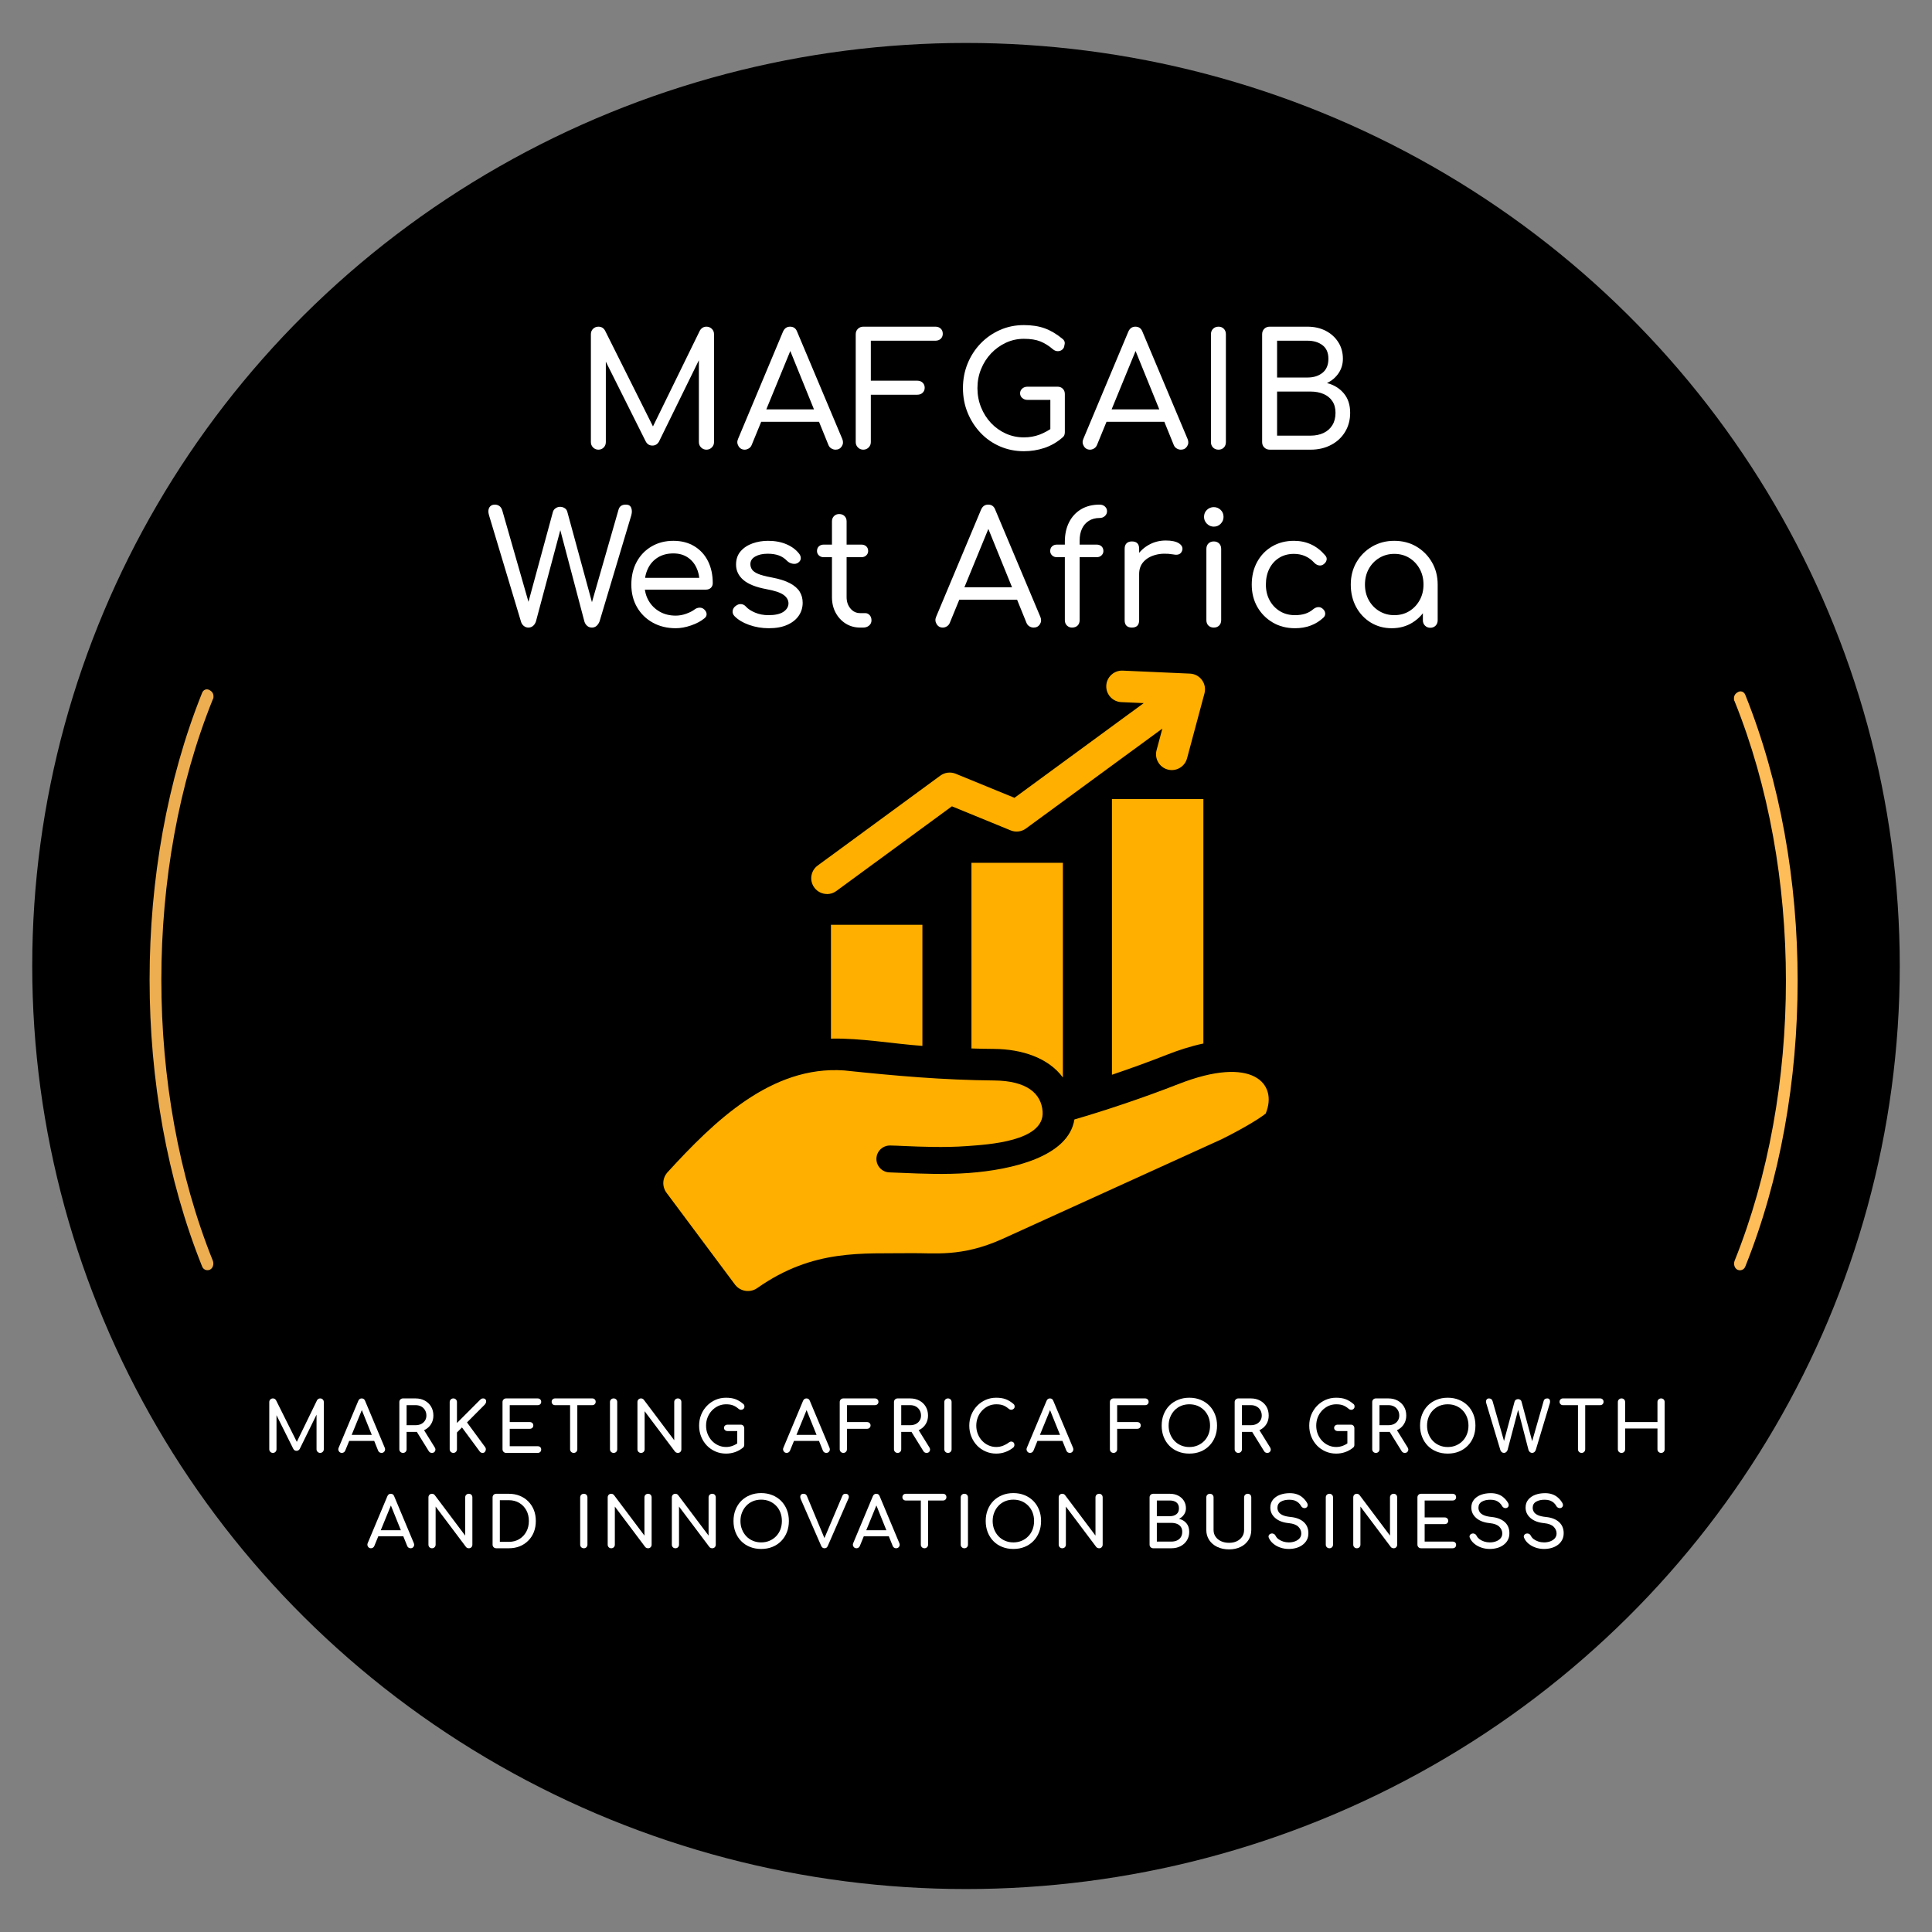
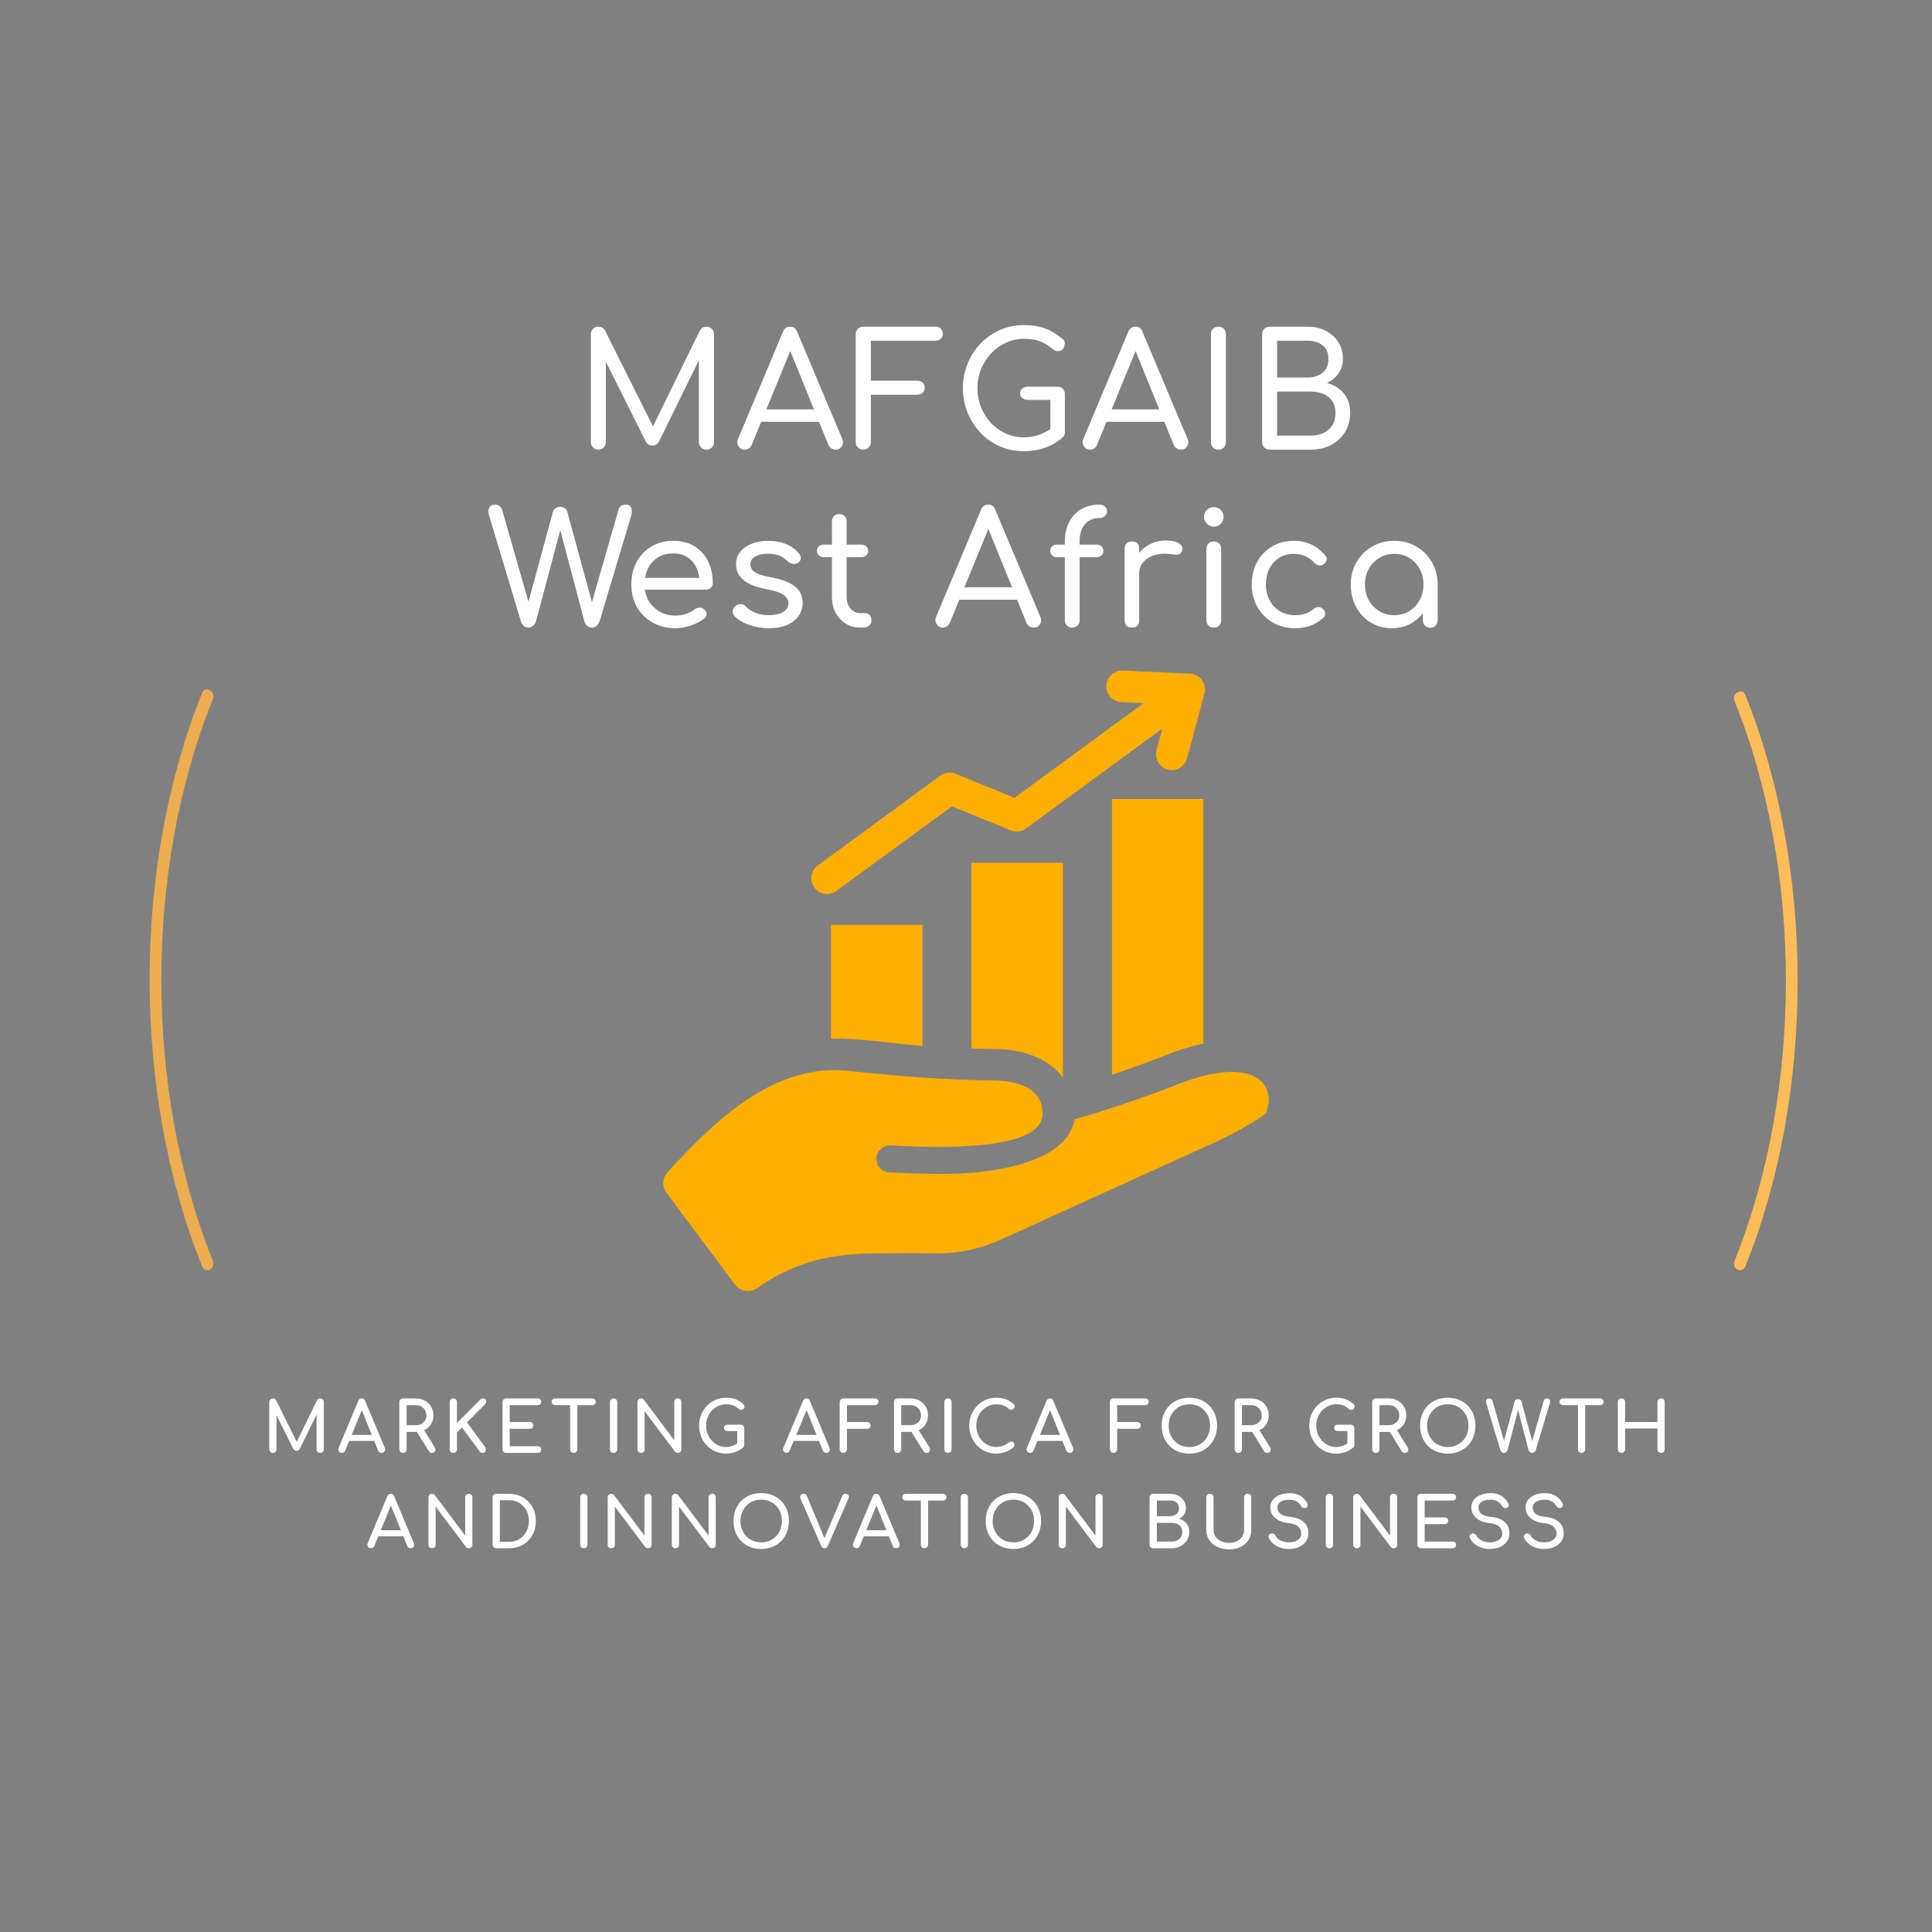
<svg xmlns="http://www.w3.org/2000/svg" width="500" height="500" viewBox="0 0 500 500" xml:space="preserve">
  <rect x="0" y="0" width="500" height="500" fill="#808080" stroke="none" />
  <desc>Created with Fabric.js 3.6.3</desc>
  <defs />
  <g transform="matrix(5.141 0 0 5.082 250 250)">
-     <circle style="stroke: none; stroke-width: 0; stroke-dasharray: none; stroke-linecap: butt; stroke-dashoffset: 0; stroke-linejoin: miter; stroke-miterlimit: 4; fill: rgb(0,0,0); fill-rule: evenodd; opacity: 1;" cx="0" cy="0" r="47.006" />
-   </g>
+     </g>
  <g transform="matrix(1 0 0 1 250.25 126.594)" style="">
    <path fill="#FFFFFF" opacity="1" d="M-95.38-10.22L-95.38-10.22Q-96.19-10.22-96.76-10.79Q-97.33-11.36-97.33-12.18L-97.33-12.18L-97.33-40.09Q-97.33-40.95-96.76-41.50Q-96.19-42.05-95.38-42.05L-95.38-42.05Q-94.23-42.05-93.66-41.03L-93.66-41.03L-80.58-14.87L-81.93-14.87L-69.13-41.03Q-68.52-42.05-67.42-42.05L-67.42-42.05Q-66.61-42.05-66.04-41.50Q-65.46-40.95-65.46-40.09L-65.46-40.09L-65.46-12.18Q-65.46-11.36-66.04-10.79Q-66.61-10.22-67.42-10.22L-67.42-10.22Q-68.24-10.22-68.81-10.79Q-69.38-11.36-69.38-12.18L-69.38-12.18L-69.38-34.84L-68.60-34.96L-79.73-12.26Q-80.34-11.28-81.40-11.28L-81.40-11.28Q-82.62-11.28-83.19-12.46L-83.19-12.46L-94.28-34.63L-93.46-34.84L-93.46-12.18Q-93.46-11.36-94.01-10.79Q-94.56-10.22-95.38-10.22Z" />
    <path fill="#FFFFFF" opacity="1" d="M-57.52-10.22L-57.52-10.22Q-58.58-10.22-59.13-11.14Q-59.68-12.06-59.23-13.03L-59.23-13.03L-47.62-40.74Q-47.05-42.05-45.78-42.05L-45.78-42.05Q-44.44-42.05-43.95-40.74L-43.95-40.74L-32.25-12.95Q-31.85-11.93-32.40-11.08Q-32.95-10.22-34.01-10.22L-34.01-10.22Q-34.58-10.22-35.09-10.53Q-35.60-10.83-35.84-11.40L-35.84-11.40L-46.31-37.20L-45.13-37.20L-55.73-11.40Q-55.97-10.83-56.48-10.53Q-56.99-10.22-57.52-10.22ZM-36.04-17.44L-55.20-17.44L-53.69-20.65L-37.51-20.65L-36.04-17.44Z" />
    <path fill="#FFFFFF" opacity="1" d="M-26.83-10.22L-26.83-10.22Q-27.65-10.22-28.22-10.79Q-28.79-11.36-28.79-12.18L-28.79-12.18L-28.79-40.09Q-28.79-40.95-28.22-41.50Q-27.65-42.05-26.83-42.05L-26.83-42.05L-8.17-42.05Q-7.31-42.05-6.78-41.54Q-6.26-41.03-6.26-40.21L-6.26-40.21Q-6.26-39.44-6.78-38.93Q-7.31-38.42-8.17-38.42L-8.17-38.42L-24.88-38.42L-24.88-28.07L-12.86-28.07Q-12.00-28.07-11.47-27.56Q-10.94-27.05-10.94-26.24L-10.94-26.24Q-10.94-25.46-11.47-24.95Q-12.00-24.44-12.86-24.44L-12.86-24.44L-24.88-24.44L-24.88-12.18Q-24.88-11.36-25.45-10.79Q-26.02-10.22-26.83-10.22Z" />
    <path fill="#FFFFFF" opacity="1" d="M14.73-9.82L14.73-9.82Q11.43-9.82 8.56-11.06Q5.68-12.30 3.55-14.54Q1.41-16.78 0.18-19.76Q-1.04-22.73-1.04-26.16L-1.04-26.16Q-1.04-29.54 0.16-32.49Q1.37-35.45 3.52-37.69Q5.68-39.93 8.54-41.19Q11.39-42.46 14.73-42.46L14.73-42.46Q17.83-42.46 20.13-41.62Q22.43-40.79 24.71-38.91L24.71-38.91Q25.04-38.67 25.18-38.36Q25.33-38.05 25.31-37.77Q25.29-37.48 25.20-37.16L25.20-37.16Q25.16-36.55 24.69-36.14Q24.23-35.73 23.55-35.71Q22.88-35.69 22.27-36.18L22.27-36.18Q20.72-37.53 19.03-38.22Q17.34-38.91 14.73-38.91L14.73-38.91Q12.25-38.91 10.07-37.89Q7.89-36.87 6.23-35.12Q4.58-33.37 3.65-31.07Q2.71-28.76 2.71-26.16L2.71-26.16Q2.71-23.51 3.65-21.18Q4.58-18.86 6.23-17.11Q7.89-15.36 10.07-14.38Q12.25-13.40 14.73-13.40L14.73-13.40Q16.89-13.40 18.79-14.11Q20.68-14.83 22.43-16.13L22.43-16.13Q23.08-16.62 23.74-16.56Q24.39-16.50 24.86-16.03Q25.33-15.56 25.33-14.75L25.33-14.75Q25.33-14.34 25.20-13.99Q25.08-13.65 24.71-13.36L24.71-13.36Q22.60-11.53 20.05-10.67Q17.50-9.82 14.73-9.82ZM25.33-24.61L25.33-14.75L21.58-15.48L21.58-23.10L15.71-23.10Q14.85-23.10 14.30-23.59Q13.75-24.08 13.75-24.81L13.75-24.81Q13.75-25.54 14.30-26.03Q14.85-26.52 15.71-26.52L15.71-26.52L23.41-26.52Q24.27-26.52 24.80-25.99Q25.33-25.46 25.33-24.61L25.33-24.61Z" />
    <path fill="#FFFFFF" opacity="1" d="M31.85-10.22L31.85-10.22Q30.79-10.22 30.24-11.14Q29.69-12.06 30.13-13.03L30.13-13.03L41.75-40.74Q42.32-42.05 43.58-42.05L43.58-42.05Q44.93-42.05 45.42-40.74L45.42-40.74L57.11-12.95Q57.52-11.93 56.97-11.08Q56.42-10.22 55.36-10.22L55.36-10.22Q54.79-10.22 54.28-10.53Q53.77-10.83 53.53-11.40L53.53-11.40L43.05-37.20L44.23-37.20L33.64-11.40Q33.39-10.83 32.89-10.53Q32.38-10.22 31.85-10.22ZM53.32-17.44L34.17-17.44L35.68-20.65L51.85-20.65L53.32-17.44Z" />
    <path fill="#FFFFFF" opacity="1" d="M65.10-10.22L65.10-10.22Q64.24-10.22 63.69-10.77Q63.14-11.32 63.14-12.18L63.14-12.18L63.14-40.09Q63.14-40.95 63.69-41.50Q64.24-42.05 65.10-42.05L65.10-42.05Q65.95-42.05 66.48-41.50Q67.01-40.95 67.01-40.09L67.01-40.09L67.01-12.18Q67.01-11.32 66.48-10.77Q65.95-10.22 65.10-10.22Z" />
    <path fill="#FFFFFF" opacity="1" d="M88.94-10.22L78.38-10.22Q77.53-10.22 76.96-10.77Q76.39-11.32 76.39-12.18L76.39-12.18L76.39-40.09Q76.39-40.95 76.94-41.50Q77.49-42.05 78.34-42.05L78.34-42.05L88.12-42.05Q90.77-42.05 92.83-40.99Q94.89-39.93 96.09-38.05Q97.29-36.18 97.29-33.74L97.29-33.74Q97.29-31.66 96.17-30.01Q95.05-28.36 93.17-27.46L93.17-27.46Q95.86-26.77 97.51-24.81Q99.17-22.86 99.17-19.76L99.17-19.76Q99.17-16.99 97.86-14.83Q96.56-12.67 94.23-11.45Q91.91-10.22 88.94-10.22L88.94-10.22ZM80.26-25.26L80.26-13.85L88.94-13.85Q90.81-13.85 92.28-14.54Q93.75-15.23 94.56-16.56Q95.38-17.88 95.38-19.76L95.38-19.76Q95.38-21.55 94.56-22.77Q93.75-24.00 92.28-24.63Q90.81-25.26 88.94-25.26L88.94-25.26L80.26-25.26ZM80.26-38.42L80.26-28.89L88.12-28.89Q90.49-28.89 92.01-30.11Q93.54-31.33 93.54-33.74L93.54-33.74Q93.54-36.10 92.01-37.26Q90.49-38.42 88.12-38.42L88.12-38.42L80.26-38.42Z" />
    <path fill="#FFFFFF" opacity="1" d="M-113.51 35.82L-113.51 35.82Q-114.16 35.82-114.69 35.40Q-115.22 34.97-115.42 34.28L-115.42 34.28L-123.70 6.73Q-124.06 5.51-123.62 4.75Q-123.17 4.00-122.19 4.00L-122.19 4.00Q-121.54 4.00-121.03 4.35Q-120.52 4.69-120.27 5.47L-120.27 5.47L-113.02 30.77L-113.92 30.77L-107.15 5.87Q-106.99 5.30-106.46 4.94Q-105.93 4.57-105.28 4.57L-105.28 4.57Q-104.67 4.57-104.14 4.90Q-103.61 5.22-103.44 5.83L-103.44 5.83L-96.64 30.77L-97.49 30.77L-90.16 5.26Q-89.79 4.00-88.28 4.00L-88.28 4.00Q-87.23 4.00-86.90 4.81Q-86.57 5.63-86.86 6.73L-86.86 6.73L-95.09 34.24Q-95.38 34.97-95.88 35.40Q-96.39 35.82-97.05 35.82L-97.05 35.82Q-97.78 35.82-98.29 35.38Q-98.80 34.93-99.00 34.28L-99.00 34.28L-105.73 8.77L-104.75 8.77L-111.55 34.24Q-111.80 34.97-112.31 35.40Q-112.82 35.82-113.51 35.82Z" />
    <path fill="#FFFFFF" opacity="1" d="M-75.37 35.99L-75.37 35.99Q-78.71 35.99-81.32 34.54Q-83.92 33.09-85.39 30.55Q-86.86 28.00-86.86 24.70L-86.86 24.70Q-86.86 21.36-85.47 18.81Q-84.09 16.26-81.62 14.82Q-79.16 13.37-75.98 13.37L-75.98 13.37Q-72.84 13.37-70.54 14.78Q-68.24 16.18-67.01 18.65Q-65.79 21.11-65.79 24.33L-65.79 24.33Q-65.79 25.07-66.28 25.54Q-66.77 26.00-67.54 26.00L-67.54 26.00L-84.25 26.00L-84.25 22.95L-67.50 22.95L-69.21 24.13Q-69.21 21.97-70.03 20.28Q-70.84 18.59-72.35 17.61Q-73.86 16.63-75.98 16.63L-75.98 16.63Q-78.30 16.63-79.99 17.67Q-81.68 18.71-82.56 20.54Q-83.44 22.38-83.44 24.70L-83.44 24.70Q-83.44 27.02-82.40 28.84Q-81.36 30.65-79.54 31.69Q-77.73 32.73-75.37 32.73L-75.37 32.73Q-74.02 32.73-72.66 32.24Q-71.29 31.75-70.44 31.10L-70.44 31.10Q-69.87 30.69-69.21 30.67Q-68.56 30.65-68.07 31.06L-68.07 31.06Q-67.42 31.63-67.38 32.30Q-67.34 32.97-67.99 33.46L-67.99 33.46Q-69.34 34.56-71.41 35.27Q-73.49 35.99-75.37 35.99Z" />
    <path fill="#FFFFFF" opacity="1" d="M-51.28 35.99L-51.28 35.99Q-53.97 35.99-56.38 35.13Q-58.78 34.28-60.17 32.85L-60.17 32.85Q-60.74 32.24-60.64 31.49Q-60.53 30.73-59.88 30.24L-59.88 30.24Q-59.15 29.67-58.42 29.75Q-57.68 29.83-57.19 30.41L-57.19 30.41Q-56.38 31.30-54.83 31.95Q-53.28 32.61-51.37 32.61L-51.37 32.61Q-48.80 32.61-47.51 31.75Q-46.23 30.89-46.19 29.59L-46.19 29.59Q-46.19 28.29-47.45 27.37Q-48.72 26.45-51.90 25.88L-51.90 25.88Q-56.01 25.11-57.89 23.48Q-59.76 21.85-59.76 19.52L-59.76 19.52Q-59.76 17.45-58.58 16.08Q-57.40 14.72-55.50 14.04Q-53.61 13.37-51.49 13.37L-51.49 13.37Q-48.80 13.37-46.74 14.25Q-44.68 15.12-43.46 16.67L-43.46 16.67Q-42.97 17.28-43.01 17.94Q-43.05 18.59-43.70 19.04L-43.70 19.04Q-44.27 19.44-45.09 19.30Q-45.90 19.16-46.48 18.63L-46.48 18.63Q-47.49 17.57-48.72 17.14Q-49.94 16.71-51.57 16.71L-51.57 16.71Q-53.53 16.71-54.79 17.43Q-56.05 18.14-56.05 19.40L-56.05 19.40Q-56.05 20.18-55.62 20.81Q-55.20 21.44-54.03 21.93Q-52.87 22.42-50.63 22.83L-50.63 22.83Q-47.58 23.40-45.80 24.35Q-44.03 25.31-43.28 26.55Q-42.52 27.80-42.52 29.39L-42.52 29.39Q-42.52 31.30-43.56 32.79Q-44.60 34.28-46.54 35.13Q-48.47 35.99-51.28 35.99Z" />
    <path fill="#FFFFFF" opacity="1" d="M-26.87 35.82L-27.65 35.82Q-29.73 35.82-31.38 34.79Q-33.03 33.75-33.99 31.97Q-34.94 30.20-34.94 27.92L-34.94 27.92L-34.94 8.32Q-34.94 7.50-34.41 6.97Q-33.88 6.44-33.07 6.44L-33.07 6.44Q-32.21 6.44-31.68 6.97Q-31.15 7.50-31.15 8.32L-31.15 8.32L-31.15 27.92Q-31.15 29.71-30.15 30.89Q-29.16 32.08-27.65 32.08L-27.65 32.08L-26.34 32.08Q-25.65 32.08-25.18 32.61Q-24.71 33.14-24.71 33.95L-24.71 33.95Q-24.71 34.77-25.33 35.30Q-25.94 35.82-26.87 35.82L-26.87 35.82ZM-27.32 17.61L-37.06 17.61Q-37.84 17.61-38.33 17.14Q-38.81 16.67-38.81 16.02L-38.81 16.02Q-38.81 15.25-38.33 14.80Q-37.84 14.35-37.06 14.35L-37.06 14.35L-27.32 14.35Q-26.55 14.35-26.06 14.80Q-25.57 15.25-25.57 16.02L-25.57 16.02Q-25.57 16.67-26.06 17.14Q-26.55 17.61-27.32 17.61L-27.32 17.61Z" />
    <path fill="#FFFFFF" opacity="1" d="" />
    <path fill="#FFFFFF" opacity="1" d="M-6.26 35.82L-6.26 35.82Q-7.31 35.82-7.86 34.91Q-8.41 33.99-7.97 33.01L-7.97 33.01L3.65 5.30Q4.22 4.00 5.48 4.00L5.48 4.00Q6.83 4.00 7.31 5.30L7.31 5.30L19.01 33.09Q19.42 34.11 18.87 34.97Q18.32 35.82 17.26 35.82L17.26 35.82Q16.69 35.82 16.18 35.52Q15.67 35.21 15.42 34.64L15.42 34.64L4.95 8.85L6.13 8.85L-4.46 34.64Q-4.71 35.21-5.22 35.52Q-5.73 35.82-6.26 35.82ZM15.22 28.61L-3.93 28.61L-2.42 25.39L13.75 25.39L15.22 28.61Z" />
    <path fill="#FFFFFF" opacity="1" d="M27.16 35.82L27.16 35.82Q26.43 35.82 25.88 35.30Q25.33 34.77 25.33 33.91L25.33 33.91L25.33 13.62Q25.33 10.72 26.43 8.56Q27.53 6.40 29.54 5.20Q31.56 4.00 34.33 4.00L34.33 4.00Q35.15 4.00 35.70 4.49Q36.25 4.98 36.25 5.71L36.25 5.71Q36.25 6.44 35.70 6.95Q35.15 7.46 34.33 7.46L34.33 7.46Q32.70 7.46 31.54 8.20Q30.38 8.93 29.77 10.23Q29.16 11.54 29.16 13.29L29.16 13.29L29.16 33.91Q29.16 34.77 28.63 35.30Q28.10 35.82 27.16 35.82ZM33.56 17.61L23.29 17.61Q22.51 17.61 22.03 17.14Q21.54 16.67 21.54 16.02L21.54 16.02Q21.54 15.25 22.03 14.80Q22.51 14.35 23.29 14.35L23.29 14.35L33.56 14.35Q34.33 14.35 34.82 14.80Q35.31 15.25 35.31 16.02L35.31 16.02Q35.31 16.67 34.82 17.14Q34.33 17.61 33.56 17.61L33.56 17.61Z" />
    <path fill="#FFFFFF" opacity="1" d="M44.56 21.97L42.56 21.97Q42.60 19.48 43.81 17.53Q45.01 15.57 47.03 14.43Q49.04 13.29 51.45 13.29L51.45 13.29Q53.69 13.29 54.83 14.00Q55.97 14.72 55.73 15.78L55.73 15.78Q55.56 16.35 55.22 16.63Q54.87 16.92 54.38 16.96Q53.89 17.00 53.32 16.88L53.32 16.88Q50.79 16.47 48.82 17.00Q46.84 17.53 45.70 18.79Q44.56 20.05 44.56 21.97L44.56 21.97ZM42.69 35.82L42.69 35.82Q41.79 35.82 41.30 35.36Q40.81 34.89 40.81 33.95L40.81 33.95L40.81 15.41Q40.81 14.51 41.30 14.02Q41.79 13.53 42.69 13.53L42.69 13.53Q43.62 13.53 44.09 14.00Q44.56 14.47 44.56 15.41L44.56 15.41L44.56 33.95Q44.56 34.85 44.09 35.34Q43.62 35.82 42.69 35.82Z" />
    <path fill="#FFFFFF" opacity="1" d="M63.88 35.82L63.88 35.82Q63.02 35.82 62.49 35.30Q61.96 34.77 61.96 33.91L61.96 33.91L61.96 15.45Q61.96 14.59 62.49 14.06Q63.02 13.53 63.88 13.53L63.88 13.53Q64.73 13.53 65.26 14.06Q65.79 14.59 65.79 15.45L65.79 15.45L65.79 33.91Q65.79 34.77 65.26 35.30Q64.73 35.82 63.88 35.82ZM63.88 9.70L63.88 9.70Q62.86 9.70 62.10 8.95Q61.35 8.20 61.35 7.18L61.35 7.18Q61.35 6.08 62.10 5.36Q62.86 4.65 63.88 4.65L63.88 4.65Q64.89 4.65 65.65 5.36Q66.40 6.08 66.40 7.18L66.40 7.18Q66.40 8.20 65.67 8.95Q64.94 9.70 63.88 9.70Z" />
    <path fill="#FFFFFF" opacity="1" d="M84.90 35.99L84.90 35.99Q81.64 35.99 79.12 34.50Q76.59 33.01 75.14 30.47Q73.70 27.92 73.70 24.70L73.70 24.70Q73.70 21.40 75.10 18.83Q76.51 16.26 78.97 14.82Q81.44 13.37 84.62 13.37L84.62 13.37Q87.06 13.37 89.08 14.31Q91.10 15.25 92.69 17.12L92.69 17.12Q93.22 17.69 93.07 18.34Q92.93 19.00 92.24 19.48L92.24 19.48Q91.71 19.85 91.08 19.73Q90.44 19.61 89.91 19.08L89.91 19.08Q87.80 16.75 84.62 16.75L84.62 16.75Q82.46 16.75 80.83 17.75Q79.20 18.75 78.28 20.54Q77.36 22.34 77.36 24.70L77.36 24.70Q77.36 26.98 78.32 28.75Q79.28 30.53 80.97 31.57Q82.66 32.61 84.90 32.61L84.90 32.61Q86.37 32.61 87.53 32.24Q88.69 31.87 89.63 31.06L89.63 31.06Q90.24 30.57 90.87 30.53Q91.50 30.49 91.99 30.89L91.99 30.89Q92.65 31.42 92.71 32.10Q92.77 32.77 92.24 33.26L92.24 33.26Q89.30 35.99 84.90 35.99Z" />
    <path fill="#FFFFFF" opacity="1" d="M109.92 35.99L109.92 35.99Q106.91 35.99 104.50 34.52Q102.10 33.05 100.71 30.49Q99.33 27.92 99.33 24.70L99.33 24.70Q99.33 21.44 100.82 18.89Q102.30 16.35 104.85 14.86Q107.40 13.37 110.58 13.37L110.58 13.37Q113.79 13.37 116.32 14.86Q118.85 16.35 120.33 18.91Q121.82 21.48 121.82 24.70L121.82 24.70L120.36 25.03Q120.36 28.12 118.99 30.61Q117.62 33.09 115.28 34.54Q112.94 35.99 109.92 35.99ZM110.58 32.61L110.58 32.61Q112.78 32.61 114.47 31.57Q116.16 30.53 117.16 28.73Q118.15 26.94 118.15 24.70L118.15 24.70Q118.15 22.42 117.16 20.63Q116.16 18.83 114.47 17.79Q112.78 16.75 110.58 16.75L110.58 16.75Q108.46 16.75 106.72 17.79Q104.99 18.83 103.99 20.63Q103.00 22.42 103.00 24.70L103.00 24.70Q103.00 26.94 103.99 28.73Q104.99 30.53 106.72 31.57Q108.46 32.61 110.58 32.61ZM119.91 35.87L119.91 35.87Q119.09 35.87 118.54 35.32Q117.99 34.77 117.99 33.95L117.99 33.95L117.99 27.47L118.77 23.52L121.82 24.70L121.82 33.95Q121.82 34.77 121.29 35.32Q120.76 35.87 119.91 35.87Z" />
  </g>
  <g transform="matrix(1.813 0 0 1.813 250 253.837)">
    <path style="stroke: none; stroke-width: 0; stroke-dasharray: none; stroke-linecap: butt; stroke-dashoffset: 0; stroke-linejoin: miter; stroke-miterlimit: 4; fill: rgb(255,175,0); fill-rule: evenodd; opacity: 1;" transform=" translate(-49.993, -49.997)" d="m 70.828 24.043 h 13.051 v 34.902 c -1.809 0.379 -3.582 0.961 -5.211 1.602 c -2.566 1.008 -5.195 1.965 -7.84 2.856 z m -20.055 35.609 c 1.09 0.035 2.184 0.059 3.277 0.066 c 3.879 0.035 7.691 1.246 9.773 4.078 v -30.645 h -13.051 z m -20.055 -1.402 c 4.195 -0.105 8.852 0.734 13.051 1.035 v -17.285 h -13.051 v 16.254 z m 49.594 6.484 c -4.816 1.895 -10.484 3.793 -14.844 5.055 c -0.844 5.324 -8.93 7.184 -15.059 7.637 c -3.398 0.25 -6.898 0.098 -9.398 -0.008 c -0.785 -0.035 -1.473 -0.062 -1.922 -0.074 c -1.062 -0.02 -1.902 -0.898 -1.883 -1.957 c 0.02 -1.062 0.898 -1.902 1.957 -1.883 c 0.629 0.012 1.273 0.039 2.012 0.074 c 2.383 0.102 5.727 0.246 8.965 0.008 c 2.914 -0.215 11.105 -0.652 10.789 -4.934 c -0.191 -2.609 -2.289 -4.387 -6.922 -4.43 c -7.371 -0.07 -14.004 -0.656 -21.426 -1.434 c -10.359 -0.719 -18.539 7.262 -25.184 14.527 c -0.758 0.828 -0.816 2.047 -0.148 2.945 l 9.758 13.086 c 0.75 1.004 2.164 1.23 3.188 0.508 c 8.039 -5.66 15.094 -4.875 21.887 -4.981 c 3.391 -0.051 7.238 0.605 13.078 -2.019 l 31.211 -14.195 c 2.449 -1.199 5.238 -2.781 6.402 -3.715 c 1.777 -4.293 -1.879 -8.367 -12.461 -4.207 z m -50.156 -27.121 c 0.465 0 0.93 -0.141 1.328 -0.438 l 16.496 -12.09 l 8.391 3.438 c 0.723 0.297 1.551 0.195 2.184 -0.27 l 19.469 -14.266 l -0.828 3.09 c -0.32 1.199 0.391 2.434 1.59 2.758 c 1.199 0.324 2.434 -0.391 2.758 -1.59 l 2.488 -9.273 c 0.18 -0.66 0.047 -1.363 -0.359 -1.914 c -0.402 -0.551 -1.035 -0.887 -1.715 -0.914 l -9.594 -0.426 c -1.234 -0.055 -2.289 0.906 -2.348 2.148 c -0.055 1.242 0.91 2.293 2.148 2.348 l 3.199 0.141 l -18.453 13.52 l -8.391 -3.438 c -0.727 -0.297 -1.551 -0.195 -2.184 0.266 l -17.512 12.836 c -1.004 0.734 -1.223 2.141 -0.484 3.144 c 0.441 0.602 1.125 0.922 1.816 0.922 z" stroke-linecap="round" />
  </g>
  <g transform="matrix(0 -1.762 1.56 0 46.984 253.565)">
    <path style="stroke: none; stroke-width: 0; stroke-dasharray: none; stroke-linecap: butt; stroke-dashoffset: 0; stroke-linejoin: miter; stroke-miterlimit: 4; fill: rgb(236,174,80); fill-rule: nonzero; opacity: 1;" transform=" translate(-49.982, -49.7)" d="M 92.1 53.1 c -25.6 -11.6 -58.6 -11.6 -84.2 0 c -0.5 0.2 -0.7 0.8 -0.5 1.3 c 0.2 0.5 0.8 0.7 1.3 0.5 c 25.1 -11.4 57.5 -11.4 82.5 0 c 0.1 0.1 0.3 0.1 0.4 0.1 c 0.4 0 0.7 -0.2 0.9 -0.6 C 92.8 53.9 92.6 53.3 92.1 53.1 z" stroke-linecap="round" />
  </g>
  <g transform="matrix(0 -1.756 -1.555 0 456.987 253.837)">
    <path style="stroke: none; stroke-width: 0; stroke-dasharray: none; stroke-linecap: butt; stroke-dashoffset: 0; stroke-linejoin: miter; stroke-miterlimit: 4; fill: rgb(255,189,89); fill-rule: nonzero; opacity: 1;" transform=" translate(-49.982, -49.7)" d="M 92.1 53.1 c -25.6 -11.6 -58.6 -11.6 -84.2 0 c -0.5 0.2 -0.7 0.8 -0.5 1.3 c 0.2 0.5 0.8 0.7 1.3 0.5 c 25.1 -11.4 57.5 -11.4 82.5 0 c 0.1 0.1 0.3 0.1 0.4 0.1 c 0.4 0 0.7 -0.2 0.9 -0.6 C 92.8 53.9 92.6 53.3 92.1 53.1 z" stroke-linecap="round" />
  </g>
  <g transform="matrix(1 0 0 1 250.25 382.68)" style="">
    <path fill="#ffffff" opacity="1" d="M-179.62-6.67L-179.62-6.67Q-180.02-6.67-180.29-6.94Q-180.56-7.21-180.56-7.61L-180.56-7.61L-180.56-19.83Q-180.56-20.24-180.29-20.50Q-180.02-20.77-179.62-20.77L-179.62-20.77Q-179.08-20.77-178.79-20.26L-178.79-20.26L-173.14-8.94L-173.72-8.94L-168.22-20.26Q-167.93-20.77-167.39-20.77L-167.39-20.77Q-166.99-20.77-166.72-20.50Q-166.45-20.24-166.45-19.83L-166.45-19.83L-166.45-7.61Q-166.45-7.21-166.73-6.94Q-167.01-6.67-167.39-6.67L-167.39-6.67Q-167.78-6.67-168.05-6.94Q-168.33-7.21-168.33-7.61L-168.33-7.61L-168.33-17.23L-167.96-17.32L-172.69-7.68Q-173.00-7.21-173.51-7.21L-173.51-7.21Q-174.10-7.21-174.37-7.77L-174.37-7.77L-179.05-17.14L-178.69-17.23L-178.69-7.61Q-178.69-7.21-178.96-6.94Q-179.23-6.67-179.62-6.67Z" />
    <path fill="#ffffff" opacity="1" d="M-161.77-6.67L-161.77-6.67Q-162.28-6.67-162.55-7.10Q-162.82-7.54-162.60-8.02L-162.60-8.02L-157.53-20.13Q-157.26-20.77-156.65-20.77L-156.65-20.77Q-156.00-20.77-155.76-20.13L-155.76-20.13L-150.67-7.99Q-150.47-7.48-150.74-7.08Q-151.00-6.67-151.52-6.67L-151.52-6.67Q-151.79-6.67-152.04-6.82Q-152.28-6.98-152.39-7.25L-152.39-7.25L-156.86-18.37L-156.36-18.37L-160.91-7.25Q-161.03-6.96-161.28-6.81Q-161.52-6.67-161.77-6.67ZM-152.30-9.77L-160.82-9.77L-160.09-11.33L-153.02-11.33L-152.30-9.77Z" />
    <path fill="#ffffff" opacity="1" d="M-145.96-6.67L-145.96-6.67Q-146.36-6.67-146.63-6.94Q-146.90-7.21-146.90-7.61L-146.90-7.61L-146.90-19.83Q-146.90-20.24-146.63-20.50Q-146.36-20.77-145.96-20.77L-145.96-20.77L-142.71-20.77Q-141.36-20.77-140.31-20.20Q-139.26-19.63-138.68-18.64Q-138.09-17.64-138.09-16.33L-138.09-16.33Q-138.09-15.10-138.68-14.14Q-139.26-13.19-140.31-12.64Q-141.36-12.10-142.71-12.10L-142.71-12.10L-145.02-12.10L-145.02-7.61Q-145.02-7.21-145.28-6.94Q-145.55-6.67-145.96-6.67ZM-138.47-6.67L-138.47-6.67Q-138.72-6.67-138.93-6.78Q-139.14-6.89-139.28-7.12L-139.28-7.12L-142.53-12.36L-140.71-12.88L-137.75-8.11Q-137.42-7.59-137.66-7.13Q-137.89-6.67-138.47-6.67ZM-145.02-19.03L-145.02-13.84L-142.71-13.84Q-141.88-13.84-141.25-14.15Q-140.62-14.47-140.26-15.04Q-139.90-15.60-139.90-16.33L-139.90-16.33Q-139.90-17.12-140.26-17.73Q-140.62-18.35-141.25-18.69Q-141.88-19.03-142.71-19.03L-142.71-19.03L-145.02-19.03Z" />
    <path fill="#ffffff" opacity="1" d="M-132.93-6.67L-132.93-6.67Q-133.31-6.67-133.59-6.94Q-133.87-7.21-133.87-7.61L-133.87-7.61L-133.87-19.83Q-133.87-20.23-133.59-20.50Q-133.31-20.77-132.93-20.77L-132.93-20.77Q-132.53-20.77-132.26-20.50Q-131.99-20.23-131.99-19.83L-131.99-19.83L-131.99-14.41L-126.02-20.39Q-125.80-20.60-125.62-20.69Q-125.44-20.77-125.24-20.77L-125.24-20.77Q-124.79-20.77-124.59-20.50Q-124.39-20.23-124.45-19.86Q-124.50-19.49-124.79-19.18L-124.79-19.18L-129.39-14.56L-124.70-8.17Q-124.48-7.86-124.52-7.51Q-124.55-7.16-124.77-6.91Q-124.99-6.67-125.35-6.67L-125.35-6.67Q-125.85-6.67-126.12-7.07L-126.12-7.07L-130.69-13.26L-131.99-11.96L-131.99-7.61Q-131.99-7.21-132.26-6.94Q-132.53-6.67-132.93-6.67Z" />
    <path fill="#ffffff" opacity="1" d="M-111.11-6.67L-119.27-6.67Q-119.66-6.67-119.93-6.94Q-120.20-7.21-120.20-7.61L-120.20-7.61L-120.20-19.83Q-120.20-20.24-119.93-20.50Q-119.66-20.77-119.27-20.77L-119.27-20.77L-111.11-20.77Q-110.69-20.77-110.44-20.52Q-110.19-20.28-110.19-19.88L-110.19-19.88Q-110.19-19.50-110.44-19.27Q-110.69-19.03-111.11-19.03L-111.11-19.03L-118.33-19.03L-118.33-14.65L-113.15-14.65Q-112.73-14.65-112.48-14.40Q-112.23-14.16-112.23-13.78L-112.23-13.78Q-112.23-13.40-112.48-13.16Q-112.73-12.91-113.15-12.91L-113.15-12.91L-118.33-12.91L-118.33-8.40L-111.11-8.40Q-110.69-8.40-110.44-8.17Q-110.19-7.93-110.19-7.55L-110.19-7.55Q-110.19-7.16-110.44-6.91Q-110.69-6.67-111.11-6.67L-111.11-6.67Z" />
    <path fill="#ffffff" opacity="1" d="M-101.77-6.67L-101.77-6.67Q-102.17-6.67-102.44-6.94Q-102.71-7.21-102.71-7.61L-102.71-7.61L-102.71-20.77L-100.84-20.77L-100.84-7.61Q-100.84-7.21-101.11-6.94Q-101.38-6.67-101.77-6.67ZM-96.96-19.03L-106.61-19.03Q-106.99-19.03-107.24-19.28Q-107.48-19.52-107.48-19.90L-107.48-19.90Q-107.48-20.28-107.24-20.52Q-106.99-20.77-106.61-20.77L-106.61-20.77L-96.96-20.77Q-96.58-20.77-96.33-20.52Q-96.09-20.28-96.09-19.90L-96.09-19.90Q-96.09-19.52-96.33-19.28Q-96.58-19.03-96.96-19.03L-96.96-19.03Z" />
    <path fill="#ffffff" opacity="1" d="M-91.45-6.67L-91.45-6.67Q-91.85-6.67-92.12-6.94Q-92.39-7.21-92.39-7.61L-92.39-7.61L-92.39-19.83Q-92.39-20.24-92.12-20.50Q-91.85-20.77-91.45-20.77L-91.45-20.77Q-91.04-20.77-90.77-20.50Q-90.51-20.24-90.51-19.83L-90.51-19.83L-90.51-7.61Q-90.51-7.21-90.77-6.94Q-91.04-6.67-91.45-6.67Z" />
    <path fill="#ffffff" opacity="1" d="M-84.36-6.67L-84.36-6.67Q-84.75-6.67-85.02-6.94Q-85.28-7.21-85.28-7.61L-85.28-7.61L-85.28-19.83Q-85.28-20.24-85.02-20.50Q-84.75-20.77-84.36-20.77L-84.36-20.77Q-83.92-20.77-83.63-20.42L-83.63-20.42L-75.76-9.95L-75.76-19.83Q-75.76-20.24-75.49-20.50Q-75.22-20.77-74.83-20.77L-74.83-20.77Q-74.41-20.77-74.16-20.50Q-73.91-20.24-73.91-19.83L-73.91-19.83L-73.91-7.61Q-73.91-7.21-74.16-6.94Q-74.41-6.67-74.83-6.67L-74.83-6.67Q-75.01-6.67-75.21-6.75Q-75.42-6.83-75.55-6.99L-75.55-6.99L-83.42-17.46L-83.42-7.61Q-83.42-7.21-83.68-6.94Q-83.94-6.67-84.36-6.67Z" />
    <path fill="#ffffff" opacity="1" d="M-62.35-6.49L-62.35-6.49Q-63.82-6.49-65.09-7.04Q-66.36-7.59-67.31-8.57Q-68.26-9.56-68.79-10.88Q-69.32-12.19-69.32-13.73L-69.32-13.73Q-69.32-15.24-68.79-16.55Q-68.26-17.86-67.31-18.84Q-66.36-19.83-65.10-20.39Q-63.83-20.95-62.35-20.95L-62.35-20.95Q-60.96-20.95-59.96-20.59Q-58.96-20.23-57.95-19.39L-57.95-19.39Q-57.81-19.29-57.72-19.17Q-57.64-19.05-57.62-18.93Q-57.59-18.82-57.59-18.65L-57.59-18.65Q-57.59-18.31-57.83-18.08Q-58.08-17.84-58.43-17.82Q-58.78-17.81-59.09-18.06L-59.09-18.06Q-59.75-18.64-60.47-18.94Q-61.18-19.25-62.35-19.25L-62.35-19.25Q-63.42-19.25-64.36-18.82Q-65.30-18.38-66.01-17.63Q-66.72-16.87-67.12-15.87Q-67.52-14.86-67.52-13.73L-67.52-13.73Q-67.52-12.57-67.12-11.57Q-66.72-10.57-66.01-9.81Q-65.30-9.05-64.36-8.63Q-63.42-8.20-62.35-8.20L-62.35-8.20Q-61.43-8.20-60.61-8.52Q-59.79-8.84-59.03-9.40L-59.03-9.40Q-58.71-9.63-58.39-9.60Q-58.08-9.58-57.86-9.35Q-57.64-9.12-57.64-8.73L-57.64-8.73Q-57.64-8.55-57.71-8.38Q-57.77-8.20-57.93-8.06L-57.93-8.06Q-58.89-7.27-60.01-6.88Q-61.13-6.49-62.35-6.49ZM-57.64-13.04L-57.64-8.73L-59.45-9.09L-59.45-12.32L-61.94-12.32Q-62.34-12.32-62.61-12.55Q-62.88-12.79-62.88-13.15L-62.88-13.15Q-62.88-13.51-62.61-13.75Q-62.34-13.98-61.94-13.98L-61.94-13.98L-58.56-13.98Q-58.15-13.98-57.90-13.72Q-57.64-13.46-57.64-13.04L-57.64-13.04Z" />
    <path fill="#ffffff" opacity="1" d="" />
-     <path fill="#ffffff" opacity="1" d="M-46.67-6.67L-46.67-6.67Q-47.17-6.67-47.44-7.10Q-47.72-7.54-47.50-8.02L-47.50-8.02L-42.43-20.13Q-42.16-20.77-41.54-20.77L-41.54-20.77Q-40.89-20.77-40.66-20.13L-40.66-20.13L-35.57-7.99Q-35.37-7.48-35.63-7.08Q-35.89-6.67-36.42-6.67L-36.42-6.67Q-36.69-6.67-36.93-6.82Q-37.17-6.98-37.28-7.25L-37.28-7.25L-41.76-18.37L-41.25-18.37L-45.80-7.25Q-45.93-6.96-46.17-6.81Q-46.42-6.67-46.67-6.67ZM-37.19-9.77L-45.71-9.77L-44.99-11.33L-37.91-11.33L-37.19-9.77Z" />
+     <path fill="#ffffff" opacity="1" d="M-46.67-6.67L-46.67-6.67Q-47.17-6.67-47.44-7.10Q-47.72-7.54-47.50-8.02L-47.50-8.02L-42.43-20.13Q-42.16-20.77-41.54-20.77L-41.54-20.77Q-40.89-20.77-40.66-20.13L-40.66-20.13L-35.57-7.99Q-35.37-7.48-35.63-7.08Q-35.89-6.67-36.42-6.67L-36.42-6.67Q-36.69-6.67-36.93-6.82Q-37.17-6.98-37.28-7.25L-37.28-7.25L-41.76-18.37L-41.25-18.37Q-45.93-6.96-46.17-6.81Q-46.42-6.67-46.67-6.67ZM-37.19-9.77L-45.71-9.77L-44.99-11.33L-37.91-11.33L-37.19-9.77Z" />
    <path fill="#ffffff" opacity="1" d="M-31.99-6.67L-31.99-6.67Q-32.39-6.67-32.66-6.94Q-32.93-7.21-32.93-7.61L-32.93-7.61L-32.93-19.83Q-32.93-20.24-32.66-20.50Q-32.39-20.77-31.99-20.77L-31.99-20.77L-23.84-20.77Q-23.42-20.77-23.17-20.52Q-22.91-20.28-22.91-19.88L-22.91-19.88Q-22.91-19.50-23.17-19.27Q-23.42-19.03-23.84-19.03L-23.84-19.03L-31.06-19.03L-31.06-14.65L-25.87-14.65Q-25.46-14.65-25.21-14.40Q-24.95-14.16-24.95-13.78L-24.95-13.78Q-24.95-13.40-25.21-13.16Q-25.46-12.91-25.87-12.91L-25.87-12.91L-31.06-12.91L-31.06-7.61Q-31.06-7.21-31.33-6.94Q-31.60-6.67-31.99-6.67Z" />
    <path fill="#ffffff" opacity="1" d="M-17.95-6.67L-17.95-6.67Q-18.35-6.67-18.62-6.94Q-18.89-7.21-18.89-7.61L-18.89-7.61L-18.89-19.83Q-18.89-20.24-18.62-20.50Q-18.35-20.77-17.95-20.77L-17.95-20.77L-14.70-20.77Q-13.35-20.77-12.30-20.20Q-11.25-19.63-10.67-18.64Q-10.08-17.64-10.08-16.33L-10.08-16.33Q-10.08-15.10-10.67-14.14Q-11.25-13.19-12.30-12.64Q-13.35-12.10-14.70-12.10L-14.70-12.10L-17.01-12.10L-17.01-7.61Q-17.01-7.21-17.27-6.94Q-17.54-6.67-17.95-6.67ZM-10.46-6.67L-10.46-6.67Q-10.71-6.67-10.92-6.78Q-11.13-6.89-11.27-7.12L-11.27-7.12L-14.52-12.36L-12.70-12.88L-9.74-8.11Q-9.41-7.59-9.65-7.13Q-9.88-6.67-10.46-6.67ZM-17.01-19.03L-17.01-13.84L-14.70-13.84Q-13.87-13.84-13.24-14.15Q-12.61-14.47-12.25-15.04Q-11.89-15.60-11.89-16.33L-11.89-16.33Q-11.89-17.12-12.25-17.73Q-12.61-18.35-13.24-18.69Q-13.87-19.03-14.70-19.03L-14.70-19.03L-17.01-19.03Z" />
    <path fill="#ffffff" opacity="1" d="M-4.92-6.67L-4.92-6.67Q-5.32-6.67-5.59-6.94Q-5.86-7.21-5.86-7.61L-5.86-7.61L-5.86-19.83Q-5.86-20.24-5.59-20.50Q-5.32-20.77-4.92-20.77L-4.92-20.77Q-4.50-20.77-4.24-20.50Q-3.98-20.24-3.98-19.83L-3.98-19.83L-3.98-7.61Q-3.98-7.21-4.24-6.94Q-4.50-6.67-4.92-6.67Z" />
    <path fill="#ffffff" opacity="1" d="M7.57-6.49L7.57-6.49Q6.11-6.49 4.84-7.04Q3.56-7.59 2.62-8.57Q1.67-9.56 1.14-10.88Q0.60-12.19 0.60-13.73L0.60-13.73Q0.60-15.24 1.14-16.55Q1.67-17.86 2.62-18.84Q3.56-19.83 4.83-20.39Q6.09-20.95 7.57-20.95L7.57-20.95Q8.96-20.95 9.96-20.59Q10.97-20.23 11.98-19.39L11.98-19.39Q12.12-19.29 12.20-19.17Q12.28-19.05 12.31-18.93Q12.34-18.82 12.34-18.65L12.34-18.65Q12.34-18.31 12.09-18.09Q11.85-17.86 11.51-17.83Q11.16-17.81 10.84-18.06L10.84-18.06Q10.17-18.64 9.46-18.94Q8.75-19.25 7.57-19.25L7.57-19.25Q6.51-19.25 5.57-18.82Q4.63-18.38 3.92-17.63Q3.20-16.87 2.81-15.87Q2.41-14.86 2.41-13.73L2.41-13.73Q2.41-12.57 2.81-11.57Q3.20-10.57 3.92-9.81Q4.63-9.05 5.57-8.63Q6.51-8.20 7.57-8.20L7.57-8.20Q8.49-8.20 9.31-8.52Q10.14-8.84 10.89-9.40L10.89-9.40Q11.22-9.63 11.53-9.60Q11.85-9.58 12.07-9.35Q12.28-9.12 12.28-8.73L12.28-8.73Q12.28-8.55 12.21-8.38Q12.14-8.20 11.99-8.06L11.99-8.06Q11.02-7.28 9.91-6.89Q8.80-6.49 7.57-6.49Z" />
    <path fill="#ffffff" opacity="1" d="M16.34-6.67L16.34-6.67Q15.84-6.67 15.57-7.10Q15.30-7.54 15.51-8.02L15.51-8.02L20.59-20.13Q20.86-20.77 21.47-20.77L21.47-20.77Q22.12-20.77 22.35-20.13L22.35-20.13L27.45-7.99Q27.64-7.48 27.38-7.08Q27.12-6.67 26.60-6.67L26.60-6.67Q26.33-6.67 26.08-6.82Q25.84-6.98 25.73-7.25L25.73-7.25L21.25-18.37L21.76-18.37L17.21-7.25Q17.08-6.96 16.84-6.81Q16.60-6.67 16.34-6.67ZM25.82-9.77L17.30-9.77L18.02-11.33L25.10-11.33L25.82-9.77Z" />
    <path fill="#ffffff" opacity="1" d="" />
    <path fill="#ffffff" opacity="1" d="M37.93-6.67L37.93-6.67Q37.53-6.67 37.26-6.94Q36.99-7.21 36.99-7.61L36.99-7.61L36.99-19.83Q36.99-20.24 37.26-20.50Q37.53-20.77 37.93-20.77L37.93-20.77L46.09-20.77Q46.51-20.77 46.76-20.52Q47.01-20.28 47.01-19.88L47.01-19.88Q47.01-19.50 46.76-19.27Q46.51-19.03 46.09-19.03L46.09-19.03L38.87-19.03L38.87-14.65L44.05-14.65Q44.47-14.65 44.72-14.40Q44.97-14.16 44.97-13.78L44.97-13.78Q44.97-13.40 44.72-13.16Q44.47-12.91 44.05-12.91L44.05-12.91L38.87-12.91L38.87-7.61Q38.87-7.21 38.60-6.94Q38.33-6.67 37.93-6.67Z" />
    <path fill="#ffffff" opacity="1" d="M57.55-6.49L57.55-6.49Q55.96-6.49 54.65-7.02Q53.33-7.55 52.38-8.52Q51.43-9.49 50.91-10.81Q50.39-12.14 50.39-13.73L50.39-13.73Q50.39-15.32 50.91-16.63Q51.43-17.95 52.38-18.92Q53.33-19.88 54.65-20.41Q55.96-20.95 57.55-20.95L57.55-20.95Q59.14-20.95 60.45-20.41Q61.76-19.88 62.71-18.92Q63.67-17.95 64.19-16.63Q64.72-15.32 64.72-13.73L64.72-13.73Q64.72-12.14 64.19-10.81Q63.67-9.49 62.71-8.52Q61.76-7.55 60.45-7.02Q59.14-6.49 57.55-6.49ZM57.55-8.19L57.55-8.19Q58.73-8.19 59.71-8.61Q60.69-9.03 61.42-9.78Q62.14-10.53 62.53-11.54Q62.91-12.55 62.91-13.73L62.91-13.73Q62.91-14.90 62.53-15.91Q62.14-16.92 61.42-17.67Q60.69-18.42 59.71-18.84Q58.73-19.25 57.55-19.25L57.55-19.25Q56.38-19.25 55.40-18.84Q54.41-18.42 53.70-17.67Q52.99-16.92 52.59-15.91Q52.19-14.90 52.19-13.73L52.19-13.73Q52.19-12.55 52.59-11.54Q52.99-10.53 53.70-9.78Q54.41-9.03 55.40-8.61Q56.38-8.19 57.55-8.19Z" />
    <path fill="#ffffff" opacity="1" d="M70.22-6.67L70.22-6.67Q69.83-6.67 69.56-6.94Q69.28-7.21 69.28-7.61L69.28-7.61L69.28-19.83Q69.28-20.24 69.56-20.50Q69.83-20.77 70.22-20.77L70.22-20.77L73.47-20.77Q74.83-20.77 75.87-20.20Q76.92-19.63 77.51-18.64Q78.09-17.64 78.09-16.33L78.09-16.33Q78.09-15.10 77.51-14.14Q76.92-13.19 75.87-12.64Q74.83-12.10 73.47-12.10L73.47-12.10L71.16-12.10L71.16-7.61Q71.16-7.21 70.90-6.94Q70.64-6.67 70.22-6.67ZM77.71-6.67L77.71-6.67Q77.46-6.67 77.25-6.78Q77.05-6.89 76.90-7.12L76.90-7.12L73.65-12.36L75.48-12.88L78.44-8.11Q78.76-7.59 78.53-7.13Q78.29-6.67 77.71-6.67ZM71.16-19.03L71.16-13.84L73.47-13.84Q74.30-13.84 74.93-14.15Q75.57-14.47 75.93-15.04Q76.29-15.60 76.29-16.33L76.29-16.33Q76.29-17.12 75.93-17.73Q75.57-18.35 74.93-18.69Q74.30-19.03 73.47-19.03L73.47-19.03L71.16-19.03Z" />
    <path fill="#ffffff" opacity="1" d="" />
    <path fill="#ffffff" opacity="1" d="M95.55-6.49L95.55-6.49Q94.09-6.49 92.81-7.04Q91.54-7.59 90.59-8.57Q89.65-9.56 89.11-10.88Q88.58-12.19 88.58-13.73L88.58-13.73Q88.58-15.24 89.11-16.55Q89.65-17.86 90.59-18.84Q91.54-19.83 92.80-20.39Q94.07-20.95 95.55-20.95L95.55-20.95Q96.94-20.95 97.94-20.59Q98.94-20.23 99.95-19.39L99.95-19.39Q100.10-19.29 100.18-19.17Q100.26-19.05 100.29-18.93Q100.31-18.82 100.31-18.65L100.31-18.65Q100.31-18.31 100.07-18.08Q99.83-17.84 99.47-17.82Q99.12-17.81 98.81-18.06L98.81-18.06Q98.15-18.64 97.43-18.94Q96.72-19.25 95.55-19.25L95.55-19.25Q94.48-19.25 93.54-18.82Q92.61-18.38 91.89-17.63Q91.18-16.87 90.78-15.87Q90.39-14.86 90.39-13.73L90.39-13.73Q90.39-12.57 90.78-11.57Q91.18-10.57 91.89-9.81Q92.61-9.05 93.54-8.63Q94.48-8.20 95.55-8.20L95.55-8.20Q96.47-8.20 97.29-8.52Q98.11-8.84 98.87-9.40L98.87-9.40Q99.19-9.63 99.51-9.60Q99.83-9.58 100.04-9.35Q100.26-9.12 100.26-8.73L100.26-8.73Q100.26-8.55 100.20-8.38Q100.13-8.20 99.97-8.06L99.97-8.06Q99.01-7.27 97.89-6.88Q96.78-6.49 95.55-6.49ZM100.26-13.04L100.26-8.73L98.45-9.09L98.45-12.32L95.96-12.32Q95.57-12.32 95.29-12.55Q95.02-12.79 95.02-13.15L95.02-13.15Q95.02-13.51 95.29-13.75Q95.57-13.98 95.96-13.98L95.96-13.98L99.34-13.98Q99.75-13.98 100.01-13.72Q100.26-13.46 100.26-13.04L100.26-13.04Z" />
    <path fill="#ffffff" opacity="1" d="M105.82-6.67L105.82-6.67Q105.42-6.67 105.15-6.94Q104.88-7.21 104.88-7.61L104.88-7.61L104.88-19.83Q104.88-20.24 105.15-20.50Q105.42-20.77 105.82-20.77L105.82-20.77L109.07-20.77Q110.42-20.77 111.47-20.20Q112.51-19.63 113.10-18.64Q113.69-17.64 113.69-16.33L113.69-16.33Q113.69-15.10 113.10-14.14Q112.51-13.19 111.47-12.64Q110.42-12.10 109.07-12.10L109.07-12.10L106.76-12.10L106.76-7.61Q106.76-7.21 106.50-6.94Q106.23-6.67 105.82-6.67ZM113.31-6.67L113.31-6.67Q113.06-6.67 112.85-6.78Q112.64-6.89 112.50-7.12L112.50-7.12L109.25-12.36L111.07-12.88L114.03-8.11Q114.36-7.59 114.12-7.13Q113.89-6.67 113.31-6.67ZM106.76-19.03L106.76-13.84L109.07-13.84Q109.90-13.84 110.53-14.15Q111.16-14.47 111.52-15.04Q111.88-15.60 111.88-16.33L111.88-16.33Q111.88-17.12 111.52-17.73Q111.16-18.35 110.53-18.69Q109.90-19.03 109.07-19.03L109.07-19.03L106.76-19.03Z" />
    <path fill="#ffffff" opacity="1" d="M124.43-6.49L124.43-6.49Q122.84-6.49 121.52-7.02Q120.20-7.55 119.26-8.52Q118.31-9.49 117.79-10.81Q117.26-12.14 117.26-13.73L117.26-13.73Q117.26-15.32 117.79-16.63Q118.31-17.95 119.26-18.92Q120.20-19.88 121.52-20.41Q122.84-20.95 124.43-20.95L124.43-20.95Q126.02-20.95 127.32-20.41Q128.63-19.88 129.59-18.92Q130.55-17.95 131.07-16.63Q131.59-15.32 131.59-13.73L131.59-13.73Q131.59-12.14 131.07-10.81Q130.55-9.49 129.59-8.52Q128.63-7.55 127.32-7.02Q126.02-6.49 124.43-6.49ZM124.43-8.19L124.43-8.19Q125.60-8.19 126.58-8.61Q127.57-9.03 128.29-9.78Q129.01-10.53 129.40-11.54Q129.79-12.55 129.79-13.73L129.79-13.73Q129.79-14.90 129.40-15.91Q129.01-16.92 128.29-17.67Q127.57-18.42 126.58-18.84Q125.60-19.25 124.43-19.25L124.43-19.25Q123.25-19.25 122.27-18.84Q121.29-18.42 120.57-17.67Q119.86-16.92 119.46-15.91Q119.07-14.90 119.07-13.73L119.07-13.73Q119.07-12.55 119.46-11.54Q119.86-10.53 120.57-9.78Q121.29-9.03 122.27-8.61Q123.25-8.19 124.43-8.19Z" />
    <path fill="#ffffff" opacity="1" d="M138.98-6.67L138.98-6.67Q138.65-6.67 138.40-6.87Q138.15-7.07 138.04-7.41L138.04-7.41L134.41-19.47Q134.23-20.06 134.44-20.41Q134.64-20.77 135.11-20.77L135.11-20.77Q135.42-20.77 135.67-20.60Q135.93-20.42 136.03-20.06L136.03-20.06L139.19-9.05L138.80-9.05L141.72-19.95Q141.79-20.23 142.04-20.41Q142.30-20.59 142.62-20.59L142.62-20.59Q142.91-20.59 143.17-20.43Q143.43-20.28 143.51-19.97L143.51-19.97L146.45-9.05L146.09-9.05L149.26-20.15Q149.44-20.77 150.19-20.77L150.19-20.77Q150.69-20.77 150.83-20.38Q150.98-19.99 150.83-19.47L150.83-19.47L147.21-7.43Q147.08-7.08 146.84-6.88Q146.59-6.67 146.27-6.67L146.27-6.67Q145.93-6.67 145.68-6.89Q145.44-7.10 145.33-7.41L145.33-7.41L142.42-18.64L142.86-18.64L139.91-7.43Q139.79-7.08 139.54-6.88Q139.30-6.67 138.98-6.67Z" />
    <path fill="#ffffff" opacity="1" d="M159.07-6.67L159.07-6.67Q158.67-6.67 158.40-6.94Q158.13-7.21 158.13-7.61L158.13-7.61L158.13-20.77L160.00-20.77L160.00-7.61Q160.00-7.21 159.73-6.94Q159.46-6.67 159.07-6.67ZM163.88-19.03L154.23-19.03Q153.85-19.03 153.61-19.28Q153.36-19.52 153.36-19.90L153.36-19.90Q153.36-20.28 153.61-20.52Q153.85-20.77 154.23-20.77L154.23-20.77L163.88-20.77Q164.26-20.77 164.51-20.52Q164.75-20.28 164.75-19.90L164.75-19.90Q164.75-19.52 164.51-19.28Q164.26-19.03 163.88-19.03L163.88-19.03Z" />
    <path fill="#ffffff" opacity="1" d="M169.39-6.67L169.39-6.67Q168.99-6.67 168.72-6.94Q168.45-7.21 168.45-7.61L168.45-7.61L168.45-19.83Q168.45-20.24 168.72-20.50Q168.99-20.77 169.39-20.77L169.39-20.77Q169.81-20.77 170.07-20.50Q170.33-20.24 170.33-19.83L170.33-19.83L170.33-14.65L178.70-14.65L178.70-19.83Q178.70-20.24 178.97-20.50Q179.25-20.77 179.64-20.77L179.64-20.77Q180.06-20.77 180.31-20.50Q180.56-20.24 180.56-19.83L180.56-19.83L180.56-7.61Q180.56-7.21 180.31-6.94Q180.06-6.67 179.64-6.67L179.64-6.67Q179.25-6.67 178.97-6.94Q178.70-7.21 178.70-7.61L178.70-7.61L178.70-12.99L170.33-12.99L170.33-7.61Q170.33-7.21 170.07-6.94Q169.81-6.67 169.39-6.67Z" />
    <path fill="#ffffff" opacity="1" d="M-154.25 18.01L-154.25 18.01Q-154.75 18.01-155.02 17.58Q-155.29 17.14-155.08 16.66L-155.08 16.66L-150.00 4.54Q-149.73 3.91-149.12 3.91L-149.12 3.91Q-148.47 3.91-148.24 4.54L-148.24 4.54L-143.15 16.69Q-142.95 17.20-143.21 17.60Q-143.47 18.01-143.99 18.01L-143.99 18.01Q-144.26 18.01-144.51 17.86Q-144.75 17.70-144.86 17.43L-144.86 17.43L-149.34 6.31L-148.83 6.31L-153.38 17.43Q-153.51 17.72-153.75 17.87Q-153.99 18.01-154.25 18.01ZM-144.77 14.91L-153.29 14.91L-152.57 13.35L-145.49 13.35L-144.77 14.91Z" />
    <path fill="#ffffff" opacity="1" d="M-138.45 18.01L-138.45 18.01Q-138.85 18.01-139.11 17.74Q-139.37 17.47-139.37 17.07L-139.37 17.07L-139.37 4.85Q-139.37 4.44-139.11 4.17Q-138.85 3.91-138.45 3.91L-138.45 3.91Q-138.02 3.91-137.73 4.26L-137.73 4.26L-129.86 14.73L-129.86 4.85Q-129.86 4.44-129.59 4.17Q-129.32 3.91-128.92 3.91L-128.92 3.91Q-128.51 3.91-128.25 4.17Q-128.00 4.44-128.00 4.85L-128.00 4.85L-128.00 17.07Q-128.00 17.47-128.25 17.74Q-128.51 18.01-128.92 18.01L-128.92 18.01Q-129.10 18.01-129.31 17.93Q-129.52 17.85-129.64 17.69L-129.64 17.69L-137.51 7.22L-137.51 17.07Q-137.51 17.47-137.78 17.74Q-138.04 18.01-138.45 18.01Z" />
    <path fill="#ffffff" opacity="1" d="M-118.56 18.01L-121.83 18.01Q-122.23 18.01-122.50 17.74Q-122.77 17.47-122.77 17.07L-122.77 17.07L-122.77 4.85Q-122.77 4.44-122.50 4.17Q-122.23 3.91-121.83 3.91L-121.83 3.91L-118.56 3.91Q-117.01 3.91-115.74 4.43Q-114.46 4.94-113.53 5.89Q-112.59 6.84-112.08 8.12Q-111.58 9.40-111.58 10.95L-111.58 10.95Q-111.58 12.50-112.08 13.80Q-112.59 15.09-113.53 16.03Q-114.46 16.98-115.74 17.50Q-117.01 18.01-118.56 18.01L-118.56 18.01ZM-120.89 5.57L-120.89 16.35L-118.56 16.35Q-117.05 16.35-115.88 15.65Q-114.72 14.96-114.05 13.74Q-113.38 12.52-113.38 10.95L-113.38 10.95Q-113.38 9.36-114.05 8.15Q-114.72 6.95-115.88 6.26Q-117.05 5.57-118.56 5.57L-118.56 5.57L-120.89 5.57Z" />
    <path fill="#ffffff" opacity="1" d="" />
    <path fill="#ffffff" opacity="1" d="M-99.16 18.01L-99.16 18.01Q-99.55 18.01-99.83 17.74Q-100.10 17.47-100.10 17.07L-100.10 17.07L-100.10 4.85Q-100.10 4.44-99.83 4.17Q-99.55 3.91-99.16 3.91L-99.16 3.91Q-98.74 3.91-98.48 4.17Q-98.22 4.44-98.22 4.85L-98.22 4.85L-98.22 17.07Q-98.22 17.47-98.48 17.74Q-98.74 18.01-99.16 18.01Z" />
    <path fill="#ffffff" opacity="1" d="M-92.06 18.01L-92.06 18.01Q-92.46 18.01-92.72 17.74Q-92.98 17.47-92.98 17.07L-92.98 17.07L-92.98 4.85Q-92.98 4.44-92.72 4.17Q-92.46 3.91-92.06 3.91L-92.06 3.91Q-91.63 3.91-91.34 4.26L-91.34 4.26L-83.47 14.73L-83.47 4.85Q-83.47 4.44-83.20 4.17Q-82.93 3.91-82.53 3.91L-82.53 3.91Q-82.12 3.91-81.87 4.17Q-81.61 4.44-81.61 4.85L-81.61 4.85L-81.61 17.07Q-81.61 17.47-81.87 17.74Q-82.12 18.01-82.53 18.01L-82.53 18.01Q-82.71 18.01-82.92 17.93Q-83.13 17.85-83.26 17.69L-83.26 17.69L-91.13 7.22L-91.13 17.07Q-91.13 17.47-91.39 17.74Q-91.65 18.01-92.06 18.01Z" />
    <path fill="#ffffff" opacity="1" d="M-75.46 18.01L-75.46 18.01Q-75.86 18.01-76.12 17.74Q-76.38 17.47-76.38 17.07L-76.38 17.07L-76.38 4.85Q-76.38 4.44-76.12 4.17Q-75.86 3.91-75.46 3.91L-75.46 3.91Q-75.02 3.91-74.74 4.26L-74.74 4.26L-66.87 14.73L-66.87 4.85Q-66.87 4.44-66.60 4.17Q-66.32 3.91-65.93 3.91L-65.93 3.91Q-65.51 3.91-65.26 4.17Q-65.01 4.44-65.01 4.85L-65.01 4.85L-65.01 17.07Q-65.01 17.47-65.26 17.74Q-65.51 18.01-65.93 18.01L-65.93 18.01Q-66.11 18.01-66.32 17.93Q-66.52 17.85-66.65 17.69L-66.65 17.69L-74.52 7.22L-74.52 17.07Q-74.52 17.47-74.78 17.74Q-75.04 18.01-75.46 18.01Z" />
    <path fill="#ffffff" opacity="1" d="M-53.26 18.19L-53.26 18.19Q-54.84 18.19-56.16 17.66Q-57.48 17.13-58.43 16.16Q-59.38 15.19-59.90 13.87Q-60.42 12.54-60.42 10.95L-60.42 10.95Q-60.42 9.36-59.90 8.05Q-59.38 6.73-58.43 5.76Q-57.48 4.80-56.16 4.27Q-54.84 3.73-53.26 3.73L-53.26 3.73Q-51.67 3.73-50.36 4.27Q-49.05 4.80-48.09 5.76Q-47.14 6.73-46.61 8.05Q-46.09 9.36-46.09 10.95L-46.09 10.95Q-46.09 12.54-46.61 13.87Q-47.14 15.19-48.09 16.16Q-49.05 17.13-50.36 17.66Q-51.67 18.19-53.26 18.19ZM-53.26 16.49L-53.26 16.49Q-52.08 16.49-51.10 16.07Q-50.12 15.65-49.39 14.90Q-48.67 14.15-48.28 13.14Q-47.90 12.13-47.90 10.95L-47.90 10.95Q-47.90 9.78-48.28 8.77Q-48.67 7.76-49.39 7.01Q-50.12 6.26-51.10 5.84Q-52.08 5.43-53.26 5.43L-53.26 5.43Q-54.43 5.43-55.41 5.84Q-56.40 6.26-57.11 7.01Q-57.82 7.76-58.22 8.77Q-58.62 9.78-58.62 10.95L-58.62 10.95Q-58.62 12.13-58.22 13.14Q-57.82 14.15-57.11 14.90Q-56.40 15.65-55.41 16.07Q-54.43 16.49-53.26 16.49Z" />
    <path fill="#ffffff" opacity="1" d="M-36.87 18.01L-36.87 18.01Q-37.44 18.01-37.72 17.41L-37.72 17.41L-43.00 5.32Q-43.26 4.71-43.06 4.31Q-42.86 3.91-42.30 3.91L-42.30 3.91Q-41.67 3.91-41.43 4.47L-41.43 4.47L-36.79 15.61L-36.99 15.61L-32.26 4.47Q-32.12 4.15-31.93 4.03Q-31.74 3.91-31.42 3.91L-31.42 3.91Q-30.87 3.91-30.67 4.30Q-30.46 4.69-30.68 5.16L-30.68 5.16L-36.02 17.41Q-36.15 17.70-36.35 17.86Q-36.56 18.01-36.87 18.01Z" />
    <path fill="#ffffff" opacity="1" d="M-28.60 18.01L-28.60 18.01Q-29.11 18.01-29.38 17.58Q-29.65 17.14-29.43 16.66L-29.43 16.66L-24.36 4.54Q-24.09 3.91-23.47 3.91L-23.47 3.91Q-22.82 3.91-22.59 4.54L-22.59 4.54L-17.50 16.69Q-17.30 17.20-17.56 17.60Q-17.82 18.01-18.35 18.01L-18.35 18.01Q-18.62 18.01-18.86 17.86Q-19.11 17.70-19.21 17.43L-19.21 17.43L-23.69 6.31L-23.19 6.31L-27.73 17.43Q-27.86 17.72-28.10 17.87Q-28.35 18.01-28.60 18.01ZM-19.12 14.91L-27.64 14.91L-26.92 13.35L-19.85 13.35L-19.12 14.91Z" />
    <path fill="#ffffff" opacity="1" d="M-11.00 18.01L-11.00 18.01Q-11.40 18.01-11.67 17.74Q-11.94 17.47-11.94 17.07L-11.94 17.07L-11.94 3.91L-10.06 3.91L-10.06 17.07Q-10.06 17.47-10.33 17.74Q-10.60 18.01-11.00 18.01ZM-6.18 5.65L-15.84 5.65Q-16.22 5.65-16.46 5.40Q-16.71 5.16-16.71 4.78L-16.71 4.78Q-16.71 4.40-16.46 4.16Q-16.22 3.91-15.84 3.91L-15.84 3.91L-6.18 3.91Q-5.80 3.91-5.56 4.16Q-5.32 4.40-5.32 4.78L-5.32 4.78Q-5.32 5.16-5.56 5.40Q-5.80 5.65-6.18 5.65L-6.18 5.65Z" />
    <path fill="#ffffff" opacity="1" d="M-0.68 18.01L-0.68 18.01Q-1.07 18.01-1.34 17.74Q-1.62 17.47-1.62 17.07L-1.62 17.07L-1.62 4.85Q-1.62 4.44-1.34 4.17Q-1.07 3.91-0.68 3.91L-0.68 3.91Q-0.26 3.91 0.00 4.17Q0.26 4.44 0.26 4.85L0.26 4.85L0.26 17.07Q0.26 17.47 0.00 17.74Q-0.26 18.01-0.68 18.01Z" />
    <path fill="#ffffff" opacity="1" d="M12.01 18.19L12.01 18.19Q10.42 18.19 9.11 17.66Q7.79 17.13 6.84 16.16Q5.89 15.19 5.37 13.87Q4.85 12.54 4.85 10.95L4.85 10.95Q4.85 9.36 5.37 8.05Q5.89 6.73 6.84 5.76Q7.79 4.80 9.11 4.27Q10.42 3.73 12.01 3.73L12.01 3.73Q13.60 3.73 14.91 4.27Q16.22 4.80 17.17 5.76Q18.13 6.73 18.65 8.05Q19.18 9.36 19.18 10.95L19.18 10.95Q19.18 12.54 18.65 13.87Q18.13 15.19 17.17 16.16Q16.22 17.13 14.91 17.66Q13.60 18.19 12.01 18.19ZM12.01 16.49L12.01 16.49Q13.19 16.49 14.17 16.07Q15.15 15.65 15.87 14.90Q16.60 14.15 16.99 13.14Q17.37 12.13 17.37 10.95L17.37 10.95Q17.37 9.78 16.99 8.77Q16.60 7.76 15.87 7.01Q15.15 6.26 14.17 5.84Q13.19 5.43 12.01 5.43L12.01 5.43Q10.84 5.43 9.86 5.84Q8.87 6.26 8.16 7.01Q7.45 7.76 7.05 8.77Q6.65 9.78 6.65 10.95L6.65 10.95Q6.65 12.13 7.05 13.14Q7.45 14.15 8.16 14.90Q8.87 15.65 9.86 16.07Q10.84 16.49 12.01 16.49Z" />
    <path fill="#ffffff" opacity="1" d="M24.67 18.01L24.67 18.01Q24.27 18.01 24.01 17.74Q23.74 17.47 23.74 17.07L23.74 17.07L23.74 4.85Q23.74 4.44 24.01 4.17Q24.27 3.91 24.67 3.91L24.67 3.91Q25.10 3.91 25.39 4.26L25.39 4.26L33.26 14.73L33.26 4.85Q33.26 4.44 33.53 4.17Q33.80 3.91 34.20 3.91L34.20 3.91Q34.61 3.91 34.86 4.17Q35.12 4.44 35.12 4.85L35.12 4.85L35.12 17.07Q35.12 17.47 34.86 17.74Q34.61 18.01 34.20 18.01L34.20 18.01Q34.02 18.01 33.81 17.93Q33.60 17.85 33.47 17.69L33.47 17.69L25.60 7.22L25.60 17.07Q25.60 17.47 25.34 17.74Q25.08 18.01 24.67 18.01Z" />
    <path fill="#ffffff" opacity="1" d="" />
    <path fill="#ffffff" opacity="1" d="M52.90 18.01L48.20 18.01Q47.81 18.01 47.53 17.74Q47.26 17.47 47.26 17.07L47.26 17.07L47.26 4.85Q47.26 4.44 47.53 4.17Q47.81 3.91 48.20 3.91L48.20 3.91L52.52 3.91Q53.74 3.91 54.67 4.39Q55.60 4.87 56.14 5.72Q56.67 6.57 56.67 7.67L56.67 7.67Q56.67 8.55 56.19 9.26Q55.71 9.98 54.88 10.39L54.88 10.39Q56.07 10.68 56.79 11.53Q57.52 12.38 57.52 13.75L57.52 13.75Q57.52 15.00 56.93 15.95Q56.34 16.91 55.30 17.46Q54.25 18.01 52.90 18.01L52.90 18.01ZM49.14 11.44L49.14 16.28L52.90 16.28Q53.73 16.28 54.36 15.99Q54.99 15.70 55.35 15.14Q55.71 14.58 55.71 13.75L55.71 13.75Q55.71 12.97 55.35 12.47Q54.99 11.96 54.36 11.70Q53.73 11.44 52.90 11.44L52.90 11.44L49.14 11.44ZM49.14 5.65L49.14 9.71L52.52 9.71Q53.55 9.71 54.20 9.20Q54.86 8.70 54.86 7.67L54.86 7.67Q54.86 6.64 54.20 6.14Q53.55 5.65 52.52 5.65L52.52 5.65L49.14 5.65Z" />
    <path fill="#ffffff" opacity="1" d="M67.84 18.30L67.84 18.30Q66.11 18.30 64.77 17.66Q63.44 17.02 62.69 15.88Q61.94 14.74 61.94 13.28L61.94 13.28L61.94 4.85Q61.94 4.44 62.21 4.17Q62.48 3.91 62.88 3.91L62.88 3.91Q63.29 3.91 63.55 4.17Q63.82 4.44 63.82 4.85L63.82 4.85L63.82 13.28Q63.82 14.26 64.33 15.00Q64.84 15.75 65.76 16.18Q66.67 16.60 67.84 16.60L67.84 16.60Q68.98 16.60 69.85 16.18Q70.73 15.75 71.23 15.00Q71.72 14.26 71.72 13.28L71.72 13.28L71.72 4.85Q71.72 4.44 71.99 4.17Q72.26 3.91 72.66 3.91L72.66 3.91Q73.08 3.91 73.33 4.17Q73.58 4.44 73.58 4.85L73.58 4.85L73.58 13.28Q73.58 14.74 72.85 15.88Q72.12 17.02 70.82 17.66Q69.52 18.30 67.84 18.30Z" />
    <path fill="#ffffff" opacity="1" d="M83.29 18.19L83.29 18.19Q82.14 18.19 81.09 17.83Q80.04 17.47 79.27 16.82Q78.49 16.17 78.13 15.32L78.13 15.32Q77.95 14.94 78.14 14.62Q78.33 14.29 78.78 14.20L78.78 14.20Q79.10 14.13 79.42 14.30Q79.74 14.47 79.90 14.82L79.90 14.82Q80.11 15.27 80.61 15.65Q81.11 16.02 81.81 16.26Q82.52 16.49 83.29 16.49L83.29 16.49Q84.16 16.49 84.89 16.22Q85.62 15.95 86.07 15.44Q86.52 14.92 86.52 14.17L86.52 14.17Q86.52 13.21 85.77 12.45Q85.02 11.69 83.31 11.51L83.31 11.51Q81.07 11.30 79.79 10.19Q78.51 9.09 78.51 7.47L78.51 7.47Q78.51 6.28 79.18 5.45Q79.84 4.62 80.99 4.18Q82.14 3.75 83.54 3.75L83.54 3.75Q84.65 3.75 85.47 4.06Q86.29 4.36 86.90 4.91Q87.52 5.45 87.97 6.19L87.97 6.19Q88.22 6.58 88.17 6.94Q88.13 7.29 87.82 7.49L87.82 7.49Q87.48 7.70 87.08 7.58Q86.69 7.45 86.49 7.11L86.49 7.11Q86.20 6.58 85.78 6.22Q85.37 5.86 84.81 5.65Q84.25 5.45 83.49 5.45L83.49 5.45Q82.15 5.43 81.25 5.94Q80.35 6.46 80.35 7.52L80.35 7.52Q80.35 8.06 80.63 8.56Q80.91 9.06 81.66 9.42Q82.41 9.78 83.82 9.92L83.82 9.92Q85.96 10.14 87.16 11.23Q88.36 12.32 88.36 14.11L88.36 14.11Q88.36 15.14 87.94 15.90Q87.52 16.66 86.80 17.17Q86.09 17.69 85.18 17.94Q84.27 18.19 83.29 18.19Z" />
    <path fill="#ffffff" opacity="1" d="M93.80 18.01L93.80 18.01Q93.40 18.01 93.13 17.74Q92.86 17.47 92.86 17.07L92.86 17.07L92.86 4.85Q92.86 4.44 93.13 4.17Q93.40 3.91 93.80 3.91L93.80 3.91Q94.21 3.91 94.47 4.17Q94.74 4.44 94.74 4.85L94.74 4.85L94.74 17.07Q94.74 17.47 94.47 17.74Q94.21 18.01 93.80 18.01Z" />
    <path fill="#ffffff" opacity="1" d="M100.89 18.01L100.89 18.01Q100.49 18.01 100.23 17.74Q99.97 17.47 99.97 17.07L99.97 17.07L99.97 4.85Q99.97 4.44 100.23 4.17Q100.49 3.91 100.89 3.91L100.89 3.91Q101.32 3.91 101.61 4.26L101.61 4.26L109.48 14.73L109.48 4.85Q109.48 4.44 109.75 4.17Q110.02 3.91 110.42 3.91L110.42 3.91Q110.84 3.91 111.09 4.17Q111.34 4.44 111.34 4.85L111.34 4.85L111.34 17.07Q111.34 17.47 111.09 17.74Q110.84 18.01 110.42 18.01L110.42 18.01Q110.24 18.01 110.03 17.93Q109.83 17.85 109.70 17.69L109.70 17.69L101.83 7.22L101.83 17.07Q101.83 17.47 101.57 17.74Q101.31 18.01 100.89 18.01Z" />
    <path fill="#ffffff" opacity="1" d="M125.67 18.01L117.51 18.01Q117.12 18.01 116.85 17.74Q116.58 17.47 116.58 17.07L116.58 17.07L116.58 4.85Q116.58 4.44 116.85 4.17Q117.12 3.91 117.51 3.91L117.51 3.91L125.67 3.91Q126.09 3.91 126.34 4.16Q126.59 4.40 126.59 4.80L126.59 4.80Q126.59 5.18 126.34 5.41Q126.09 5.65 125.67 5.65L125.67 5.65L118.45 5.65L118.45 10.03L123.63 10.03Q124.05 10.03 124.30 10.28Q124.55 10.52 124.55 10.90L124.55 10.90Q124.55 11.28 124.30 11.52Q124.05 11.76 123.63 11.76L123.63 11.76L118.45 11.76L118.45 16.28L125.67 16.28Q126.09 16.28 126.34 16.51Q126.59 16.75 126.59 17.13L126.59 17.13Q126.59 17.52 126.34 17.77Q126.09 18.01 125.67 18.01L125.67 18.01Z" />
    <path fill="#ffffff" opacity="1" d="M135.31 18.19L135.31 18.19Q134.16 18.19 133.11 17.83Q132.06 17.47 131.29 16.82Q130.51 16.17 130.15 15.32L130.15 15.32Q129.97 14.94 130.16 14.62Q130.35 14.29 130.80 14.20L130.80 14.20Q131.12 14.13 131.44 14.30Q131.76 14.47 131.92 14.82L131.92 14.82Q132.14 15.27 132.63 15.65Q133.13 16.02 133.83 16.26Q134.54 16.49 135.31 16.49L135.31 16.49Q136.18 16.49 136.91 16.22Q137.64 15.95 138.09 15.44Q138.54 14.92 138.54 14.17L138.54 14.17Q138.54 13.21 137.79 12.45Q137.04 11.69 135.33 11.51L135.33 11.51Q133.09 11.30 131.81 10.19Q130.53 9.09 130.53 7.47L130.53 7.47Q130.53 6.28 131.20 5.45Q131.86 4.62 133.01 4.18Q134.16 3.75 135.56 3.75L135.56 3.75Q136.67 3.75 137.49 4.06Q138.31 4.36 138.92 4.91Q139.54 5.45 139.99 6.19L139.99 6.19Q140.24 6.58 140.19 6.94Q140.15 7.29 139.84 7.49L139.84 7.49Q139.50 7.70 139.10 7.58Q138.71 7.45 138.51 7.11L138.51 7.11Q138.22 6.58 137.80 6.22Q137.39 5.86 136.83 5.65Q136.27 5.45 135.51 5.45L135.51 5.45Q134.17 5.43 133.27 5.94Q132.37 6.46 132.37 7.52L132.37 7.52Q132.37 8.06 132.65 8.56Q132.93 9.06 133.68 9.42Q134.43 9.78 135.84 9.92L135.84 9.92Q137.98 10.14 139.18 11.23Q140.38 12.32 140.38 14.11L140.38 14.11Q140.38 15.14 139.96 15.90Q139.54 16.66 138.82 17.17Q138.11 17.69 137.20 17.94Q136.29 18.19 135.31 18.19Z" />
    <path fill="#ffffff" opacity="1" d="M149.35 18.19L149.35 18.19Q148.20 18.19 147.15 17.83Q146.11 17.47 145.33 16.82Q144.55 16.17 144.19 15.32L144.19 15.32Q144.01 14.94 144.20 14.62Q144.39 14.29 144.84 14.20L144.84 14.20Q145.17 14.13 145.48 14.30Q145.80 14.47 145.96 14.82L145.96 14.82Q146.18 15.27 146.67 15.65Q147.17 16.02 147.87 16.26Q148.58 16.49 149.35 16.49L149.35 16.49Q150.22 16.49 150.95 16.22Q151.68 15.95 152.13 15.44Q152.59 14.92 152.59 14.17L152.59 14.17Q152.59 13.21 151.84 12.45Q151.09 11.69 149.37 11.51L149.37 11.51Q147.13 11.30 145.85 10.19Q144.57 9.09 144.57 7.47L144.57 7.47Q144.57 6.28 145.24 5.45Q145.91 4.62 147.05 4.18Q148.20 3.75 149.61 3.75L149.61 3.75Q150.71 3.75 151.53 4.06Q152.35 4.36 152.96 4.91Q153.58 5.45 154.03 6.19L154.03 6.19Q154.28 6.58 154.24 6.94Q154.19 7.29 153.89 7.49L153.89 7.49Q153.54 7.70 153.15 7.58Q152.75 7.45 152.55 7.11L152.55 7.11Q152.26 6.58 151.85 6.22Q151.43 5.86 150.87 5.65Q150.31 5.45 149.55 5.45L149.55 5.45Q148.22 5.43 147.32 5.94Q146.41 6.46 146.41 7.52L146.41 7.52Q146.41 8.06 146.69 8.56Q146.97 9.06 147.72 9.42Q148.47 9.78 149.88 9.92L149.88 9.92Q152.03 10.14 153.23 11.23Q154.43 12.32 154.43 14.11L154.43 14.11Q154.43 15.14 154.00 15.90Q153.58 16.66 152.87 17.17Q152.15 17.69 151.24 17.94Q150.33 18.19 149.35 18.19Z" />
  </g>
</svg>